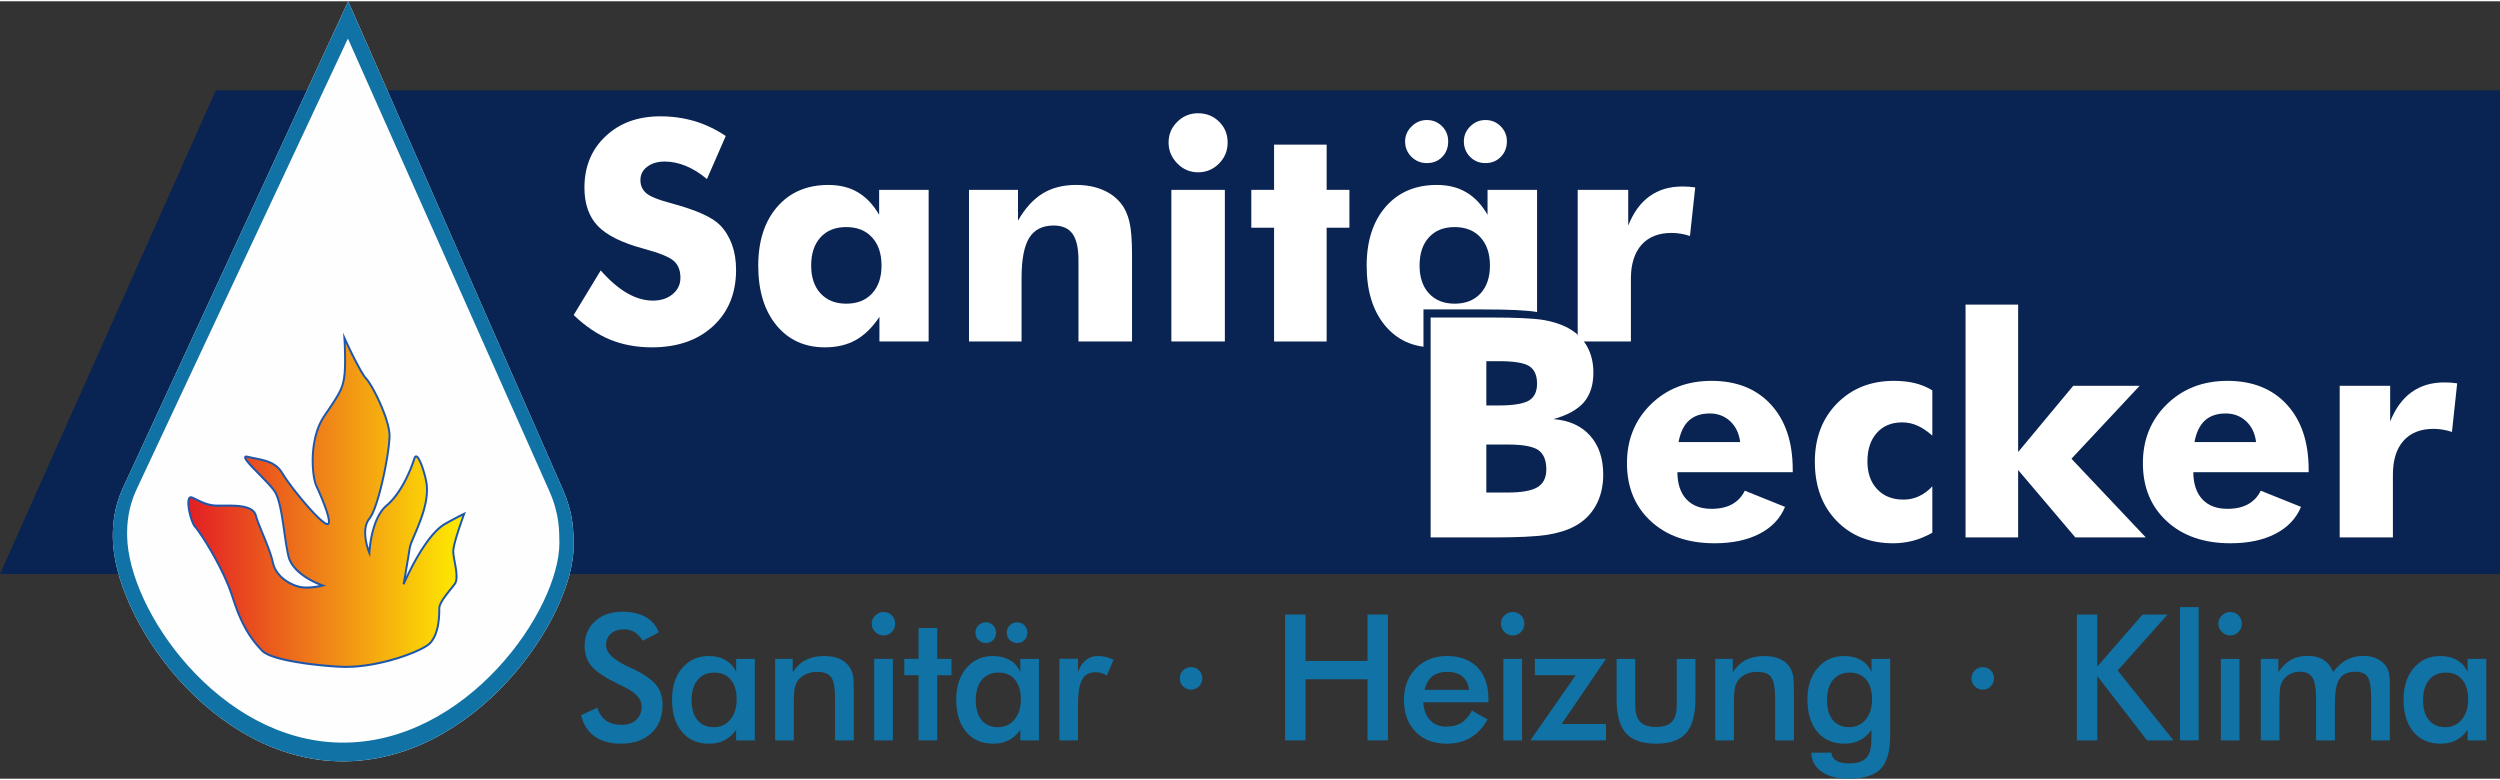
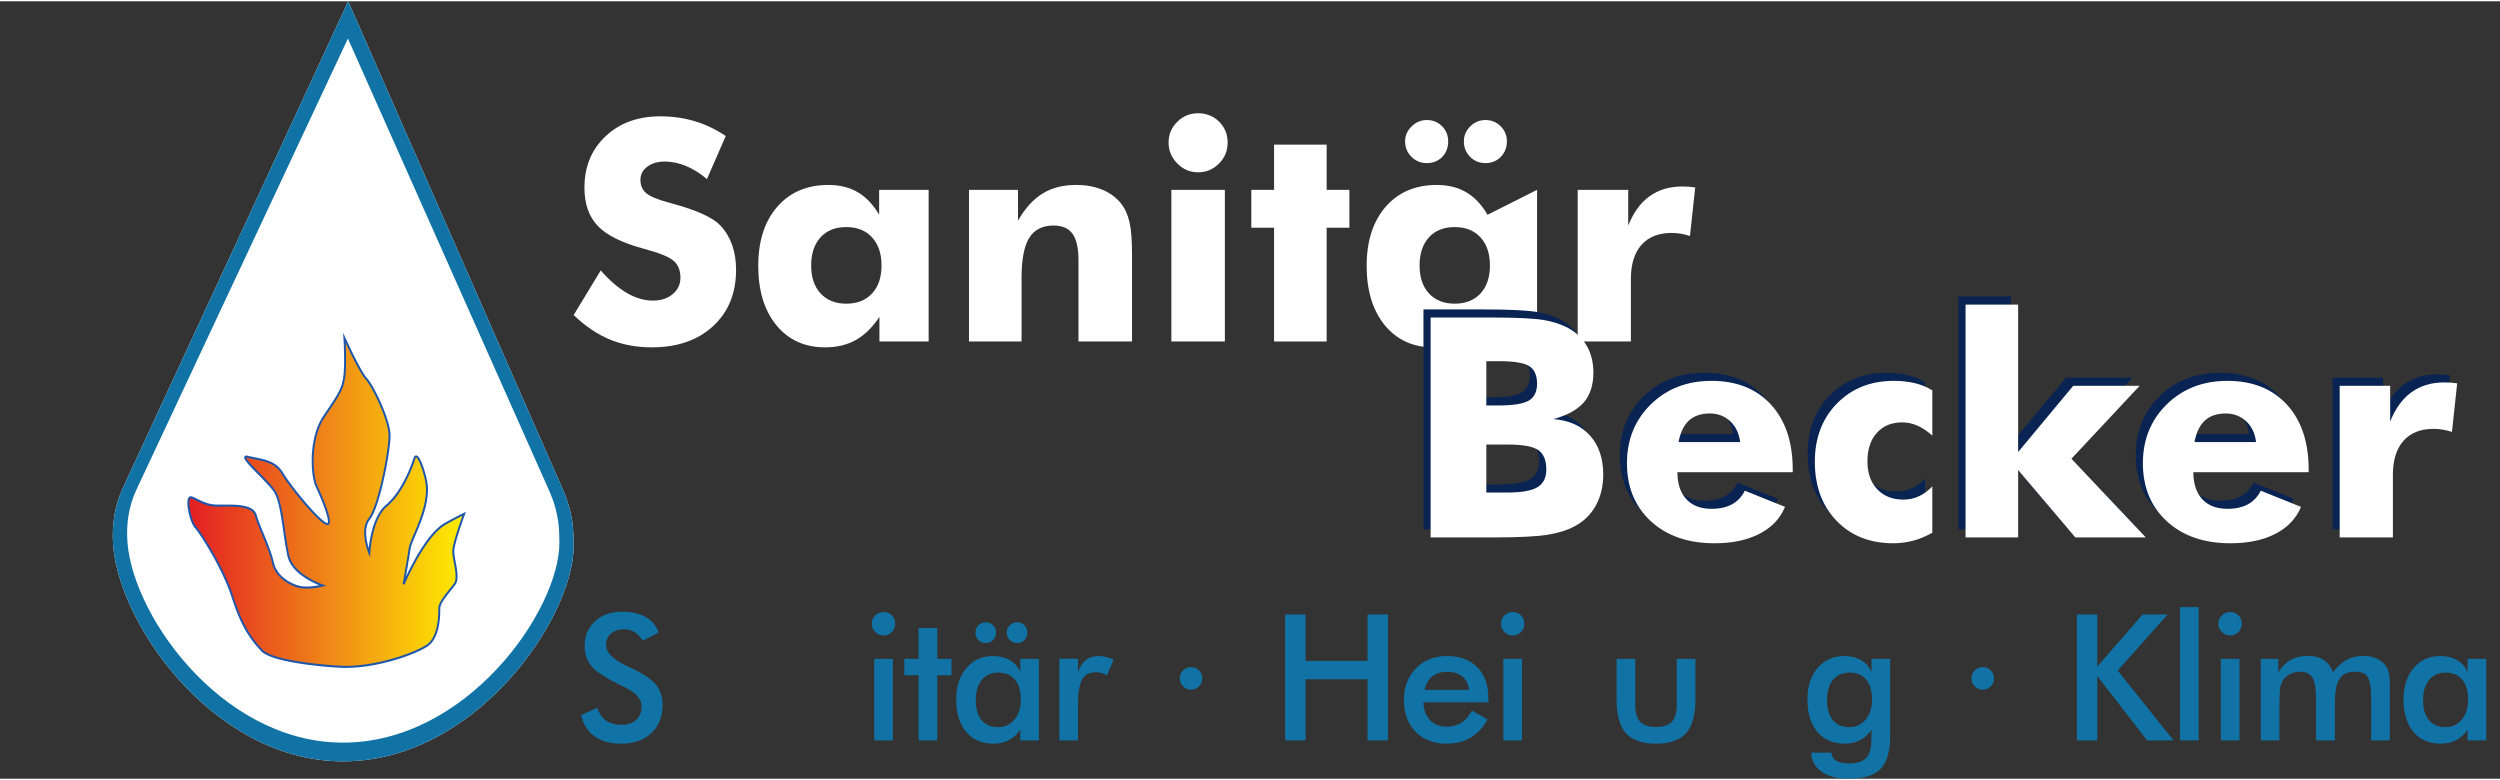
<svg xmlns="http://www.w3.org/2000/svg" xml:space="preserve" width="500px" height="156px" version="1.1" style="shape-rendering:geometricPrecision; text-rendering:geometricPrecision; image-rendering:optimizeQuality; fill-rule:evenodd; clip-rule:evenodd" viewBox="0 0 513.06 159.55">
  <rect x="0" y="0" width="513.06" height="159.55" fill="#333333" stroke="none" />
  <defs>
    <style type="text/css">
   
    .fil1 {fill:#FEFEFE}
    .fil0 {fill:#092352}
    .fil2 {fill:#1072A5}
    .fil7 {fill:#092352;fill-rule:nonzero}
    .fil5 {fill:#1072A5;fill-rule:nonzero}
    .fil4 {fill:#1D56AB;fill-rule:nonzero}
    .fil6 {fill:white;fill-rule:nonzero}
    .fil3 {fill:url(#id0);fill-rule:nonzero}
   
  </style>
    <linearGradient id="id0" gradientUnits="userSpaceOnUse" x1="38.65" y1="102.85" x2="95.25" y2="102.85">
      <stop offset="0" style="stop-opacity:1; stop-color:#E31E24" />
      <stop offset="0.51" style="stop-opacity:1; stop-color:#F08718" />
      <stop offset="1" style="stop-opacity:1; stop-color:#FFED00" />
    </linearGradient>
  </defs>
  <g id="Ebene_x0020_1">
    <g id="_2190984910624">
-       <polygon class="fil0" points="44.29,18.29 513.06,18.29 513.06,117.55 0,117.55 " />
      <path class="fil1" d="M71.46 0l-46.24 99.87c-1.87,4.04 -2.1,7.75 -2.07,10.29 0.23,16.48 20.1,45.45 46.73,45.82 27.54,0.38 47.85,-29.34 47.85,-44.24 -0.05,-2.64 0.11,-6.25 -2.27,-11.66l-44 -100.08z" />
      <path class="fil2" d="M71.46 0l-46.24 99.87c-1.87,4.04 -2.1,7.75 -2.07,10.29 0.23,16.48 20.1,45.45 46.73,45.82 27.54,0.38 47.85,-29.34 47.85,-44.24 -0.05,-2.64 0.11,-6.25 -2.27,-11.66l-44 -100.08zm-0.06 7.65l-43.37 92.51c-1.76,3.75 -1.98,7.18 -1.94,9.53 0.21,15.27 18.85,42.11 43.82,42.45 25.84,0.35 44.89,-27.18 44.89,-40.98 -0.05,-2.44 0.1,-5.79 -2.13,-10.8l-41.27 -92.71z" />
      <g>
        <path class="fil3" d="M71 136.6c-2.87,0 -14.99,-1 -17.22,-3.34 -2.24,-2.34 -4.16,-5.01 -6.07,-11.03 -1.91,-6.02 -6.69,-13.36 -7.65,-14.36 -0.97,-1.01 -2.25,-6.69 -0.65,-6.02 1.6,0.67 2.88,1.67 5.43,1.67 2.55,0 7.02,-0.34 7.66,2 0.64,2.35 2.87,6.69 3.51,9.69 0.64,3.01 3.82,4.68 5.74,5.02 1.92,0.33 4.47,-0.34 4.47,-0.34 0,0 -6.07,-2.01 -7.02,-6.01 -0.96,-4.01 -1.28,-11.03 -2.87,-13.37 -1.6,-2.34 -7.99,-7.69 -5.43,-7.02 2.56,0.67 5.43,0.68 7.02,3.35 1.6,2.67 7.02,9.36 8.94,10.36 1.91,1 -0.96,-5.69 -1.92,-7.69 -0.95,-2 -1.59,-9.68 1.6,-14.37 3.19,-4.68 3.83,-5.68 4.14,-8.35 0.32,-2.67 0,-7.69 0,-7.69 0,0 3.2,7.02 4.48,8.36 1.27,1.33 4.78,8.35 4.78,11.69 0,3.34 -2.23,14.69 -4.15,17.04 -1.92,2.34 0,7.02 0,7.02 0,0 0.32,-7.02 3.51,-9.69 3.19,-2.67 5.1,-7.69 5.74,-9.69 0.64,-2.01 2.42,3.68 2.56,5.68 0.35,5.08 -3.24,10.83 -3.51,12.7 -0.37,2.42 -1.26,7.43 -1.26,7.43 0,0 4.22,-10.04 8.6,-12.44 2.91,-1.6 3.82,-2.01 3.82,-2.01 0,0 -2.23,6.02 -2.23,7.69 0,1.67 1.28,5.35 0.32,6.68 -0.96,1.34 -3.19,3.67 -3.19,5.01 0,1.34 0.01,6.02 -2.55,7.69 -2.56,1.67 -10.02,4.32 -16.6,4.34z" />
        <path id="1" class="fil4" d="M53.63 133.41l0.29 -0.3 0 0 0.22 0.2 0.27 0.19 0.33 0.19 0.38 0.19 0.43 0.18 0.46 0.18 0.51 0.16 0.54 0.17 0.57 0.15 0.6 0.15 0.62 0.14 0.64 0.13 0.66 0.12 0.67 0.12 0.67 0.11 0.69 0.11 0.69 0.1 0.68 0.09 0.68 0.08 0.67 0.08 0.66 0.07 0.64 0.06 0.63 0.06 0.6 0.05 0.58 0.05 0.54 0.04 0.52 0.03 0.47 0.03 0.44 0.02 0.39 0.01 0.34 0.01 0.29 0.01 0 0.42 -0.3 0 -0.34 -0.01 -0.4 -0.01 -0.44 -0.03 -0.48 -0.02 -0.51 -0.04 -0.55 -0.03 -0.58 -0.05 -0.61 -0.05 -0.62 -0.06 -0.65 -0.07 -0.66 -0.07 -0.68 -0.08 -0.68 -0.08 -0.69 -0.09 -0.69 -0.1 -0.69 -0.11 -0.68 -0.11 -0.67 -0.12 -0.67 -0.12 -0.64 -0.14 -0.63 -0.14 -0.61 -0.15 -0.58 -0.15 -0.55 -0.17 -0.51 -0.17 -0.49 -0.18 -0.44 -0.19 -0.4 -0.2 -0.36 -0.2 -0.31 -0.22 -0.26 -0.24 0 0zm-6.11 -11.11l0.38 -0.14 0 0 0.18 0.56 0.18 0.53 0.18 0.51 0.18 0.5 0.18 0.48 0.18 0.46 0.18 0.45 0.18 0.43 0.18 0.41 0.18 0.4 0.18 0.39 0.18 0.37 0.18 0.36 0.19 0.34 0.18 0.34 0.19 0.32 0.18 0.31 0.19 0.31 0.19 0.29 0.19 0.28 0.19 0.28 0.19 0.27 0.19 0.26 0.19 0.25 0.2 0.25 0.19 0.24 0.2 0.23 0.2 0.24 0.2 0.22 0.21 0.23 0.2 0.22 0.21 0.22 -0.29 0.3 -0.21 -0.22 -0.2 -0.23 -0.21 -0.22 -0.21 -0.24 -0.2 -0.23 -0.2 -0.24 -0.2 -0.25 -0.2 -0.25 -0.2 -0.26 -0.2 -0.26 -0.19 -0.28 -0.19 -0.28 -0.2 -0.29 -0.19 -0.3 -0.19 -0.31 -0.19 -0.31 -0.19 -0.33 -0.18 -0.34 -0.19 -0.36 -0.19 -0.36 -0.18 -0.38 -0.19 -0.39 -0.18 -0.41 -0.18 -0.42 -0.19 -0.43 -0.18 -0.45 -0.18 -0.47 -0.18 -0.49 -0.18 -0.5 -0.18 -0.52 -0.18 -0.53 -0.18 -0.56 0 0zm-7.61 -14.28l0.29 -0.31 0 0 0.11 0.13 0.13 0.15 0.14 0.19 0.16 0.22 0.18 0.25 0.2 0.27 0.21 0.31 0.23 0.34 0.23 0.36 0.25 0.38 0.26 0.41 0.27 0.43 0.27 0.45 0.28 0.47 0.29 0.49 0.29 0.5 0.29 0.52 0.3 0.53 0.29 0.54 0.3 0.56 0.29 0.56 0.29 0.57 0.29 0.57 0.27 0.59 0.28 0.58 0.26 0.59 0.25 0.59 0.25 0.59 0.23 0.58 0.22 0.58 0.2 0.58 0.19 0.57 -0.38 0.14 -0.19 -0.56 -0.2 -0.57 -0.22 -0.58 -0.22 -0.58 -0.25 -0.58 -0.25 -0.58 -0.26 -0.58 -0.27 -0.58 -0.28 -0.58 -0.28 -0.57 -0.28 -0.57 -0.3 -0.56 -0.29 -0.55 -0.29 -0.54 -0.29 -0.52 -0.3 -0.52 -0.28 -0.5 -0.29 -0.48 -0.28 -0.47 -0.27 -0.45 -0.27 -0.42 -0.25 -0.41 -0.25 -0.38 -0.24 -0.36 -0.22 -0.33 -0.21 -0.3 -0.19 -0.28 -0.18 -0.24 -0.16 -0.22 -0.13 -0.18 -0.12 -0.14 -0.1 -0.1 0 0zm-0.42 -6.37l-0.15 0.4 0 0 -0.11 -0.04 -0.07 0 -0.06 0.01 -0.04 0.02 -0.04 0.05 -0.04 0.08 -0.05 0.1 -0.03 0.14 -0.02 0.16 -0.02 0.19 0 0.2 0 0.22 0.02 0.24 0.02 0.25 0.03 0.26 0.04 0.26 0.05 0.27 0.06 0.28 0.06 0.27 0.06 0.28 0.07 0.27 0.08 0.26 0.08 0.26 0.08 0.25 0.09 0.24 0.09 0.22 0.09 0.21 0.09 0.19 0.08 0.17 0.09 0.15 0.08 0.11 0.08 0.09 -0.29 0.31 -0.1 -0.13 -0.1 -0.15 -0.1 -0.16 -0.1 -0.19 -0.1 -0.21 -0.09 -0.22 -0.1 -0.23 -0.09 -0.25 -0.08 -0.26 -0.09 -0.27 -0.07 -0.27 -0.08 -0.28 -0.07 -0.29 -0.06 -0.28 -0.06 -0.28 -0.05 -0.29 -0.04 -0.27 -0.03 -0.27 -0.03 -0.26 -0.01 -0.26 -0.01 -0.24 0.01 -0.23 0.01 -0.21 0.03 -0.2 0.05 -0.18 0.06 -0.17 0.09 -0.14 0.12 -0.13 0.15 -0.08 0.16 -0.04 0.18 0.01 0.18 0.06 0 0zm5.35 1.65l0 0.43 0 0 -0.24 0 -0.23 -0.01 -0.23 -0.02 -0.22 -0.01 -0.21 -0.03 -0.21 -0.03 -0.2 -0.03 -0.2 -0.04 -0.19 -0.04 -0.18 -0.05 -0.19 -0.05 -0.17 -0.05 -0.18 -0.06 -0.16 -0.05 -0.17 -0.06 -0.16 -0.07 -0.16 -0.06 -0.16 -0.07 -0.15 -0.07 -0.15 -0.07 -0.15 -0.06 -0.15 -0.07 -0.14 -0.08 -0.15 -0.07 -0.14 -0.07 -0.15 -0.07 -0.14 -0.07 -0.14 -0.06 -0.15 -0.07 -0.14 -0.07 -0.15 -0.06 -0.14 -0.06 0.15 -0.4 0.15 0.06 0.15 0.07 0.15 0.07 0.14 0.07 0.15 0.07 0.14 0.07 0.15 0.07 0.14 0.07 0.15 0.07 0.14 0.07 0.15 0.07 0.14 0.06 0.15 0.07 0.15 0.07 0.15 0.06 0.15 0.06 0.16 0.06 0.16 0.06 0.16 0.06 0.16 0.05 0.17 0.05 0.17 0.05 0.18 0.04 0.18 0.04 0.19 0.04 0.19 0.03 0.2 0.03 0.2 0.02 0.21 0.02 0.22 0.01 0.22 0.01 0.23 0 0 0zm7.86 2.16l-0.39 0.12 0 0 -0.07 -0.19 -0.08 -0.17 -0.1 -0.16 -0.12 -0.15 -0.13 -0.14 -0.15 -0.13 -0.17 -0.12 -0.19 -0.11 -0.2 -0.1 -0.21 -0.09 -0.23 -0.08 -0.24 -0.08 -0.25 -0.06 -0.26 -0.06 -0.27 -0.05 -0.28 -0.04 -0.28 -0.03 -0.29 -0.03 -0.29 -0.03 -0.29 -0.01 -0.3 -0.02 -0.3 -0.01 -0.29 0 -0.3 -0.01 -0.29 0 -0.29 0 -0.28 0.01 -0.28 0 -0.27 0 -0.27 0.01 -0.25 0 -0.25 0 0 -0.43 0.24 0 0.26 0 0.26 0 0.27 -0.01 0.28 0 0.29 0 0.29 0 0.3 0 0.29 0 0.3 0.01 0.31 0.01 0.3 0.01 0.3 0.02 0.3 0.02 0.29 0.03 0.29 0.04 0.29 0.04 0.28 0.05 0.28 0.06 0.26 0.07 0.26 0.08 0.25 0.09 0.23 0.1 0.23 0.11 0.21 0.13 0.2 0.13 0.18 0.16 0.16 0.17 0.15 0.18 0.12 0.21 0.11 0.22 0.08 0.23 0 0zm3.51 9.71l-0.4 0.09 0 0 -0.06 -0.28 -0.07 -0.29 -0.08 -0.29 -0.09 -0.31 -0.1 -0.3 -0.1 -0.32 -0.11 -0.31 -0.11 -0.32 -0.12 -0.33 -0.12 -0.33 -0.12 -0.33 -0.13 -0.33 -0.13 -0.33 -0.13 -0.33 -0.14 -0.33 -0.13 -0.33 -0.14 -0.32 -0.13 -0.33 -0.13 -0.32 -0.13 -0.32 -0.13 -0.31 -0.13 -0.31 -0.12 -0.31 -0.12 -0.3 -0.11 -0.29 -0.11 -0.28 -0.1 -0.28 -0.1 -0.27 -0.09 -0.26 -0.08 -0.25 -0.08 -0.24 -0.06 -0.23 0.39 -0.12 0.06 0.22 0.07 0.24 0.08 0.24 0.09 0.25 0.09 0.27 0.1 0.27 0.11 0.28 0.12 0.29 0.11 0.3 0.12 0.3 0.13 0.31 0.13 0.31 0.13 0.32 0.13 0.32 0.14 0.33 0.13 0.32 0.14 0.33 0.13 0.34 0.13 0.33 0.13 0.33 0.13 0.34 0.13 0.33 0.12 0.33 0.12 0.33 0.11 0.32 0.11 0.32 0.11 0.32 0.09 0.32 0.09 0.3 0.09 0.31 0.07 0.3 0.07 0.29 0 0zm5.57 4.85l-0.06 0.42 0 0 -0.19 -0.04 -0.2 -0.04 -0.2 -0.05 -0.21 -0.06 -0.21 -0.07 -0.22 -0.08 -0.21 -0.08 -0.23 -0.1 -0.22 -0.1 -0.22 -0.1 -0.23 -0.12 -0.22 -0.13 -0.22 -0.13 -0.22 -0.14 -0.22 -0.15 -0.22 -0.15 -0.21 -0.17 -0.21 -0.17 -0.2 -0.18 -0.2 -0.19 -0.19 -0.2 -0.18 -0.21 -0.18 -0.21 -0.17 -0.22 -0.15 -0.24 -0.15 -0.24 -0.14 -0.24 -0.12 -0.26 -0.12 -0.27 -0.09 -0.27 -0.09 -0.28 -0.07 -0.29 0.4 -0.09 0.06 0.26 0.08 0.26 0.09 0.25 0.1 0.25 0.12 0.23 0.12 0.23 0.14 0.22 0.15 0.22 0.15 0.21 0.17 0.2 0.17 0.19 0.18 0.19 0.18 0.18 0.2 0.17 0.19 0.16 0.21 0.16 0.2 0.15 0.21 0.14 0.21 0.13 0.21 0.13 0.22 0.12 0.21 0.11 0.22 0.1 0.21 0.1 0.21 0.09 0.21 0.08 0.2 0.07 0.2 0.07 0.2 0.05 0.19 0.05 0.19 0.04 0.17 0.04 0 0zm4.38 0.08l0.12 -0.41 -0.01 0.41 -0.01 0 -0.02 0.01 -0.04 0.01 -0.05 0.01 -0.06 0.02 -0.08 0.01 -0.08 0.02 -0.1 0.02 -0.11 0.03 -0.11 0.02 -0.13 0.02 -0.13 0.03 -0.15 0.02 -0.15 0.03 -0.15 0.02 -0.17 0.03 -0.17 0.02 -0.17 0.02 -0.18 0.02 -0.18 0.02 -0.19 0.02 -0.19 0.01 -0.19 0.01 -0.2 0.01 -0.19 0 -0.2 0.01 -0.19 -0.01 -0.2 -0.01 -0.19 -0.01 -0.2 -0.02 -0.19 -0.02 -0.18 -0.03 0.06 -0.42 0.18 0.03 0.18 0.02 0.18 0.02 0.18 0.01 0.19 0.01 0.19 0 0.18 0 0.19 -0.01 0.19 0 0.18 -0.01 0.19 -0.02 0.18 -0.01 0.18 -0.02 0.17 -0.02 0.17 -0.02 0.17 -0.02 0.16 -0.03 0.15 -0.02 0.15 -0.03 0.14 -0.02 0.13 -0.03 0.12 -0.02 0.12 -0.02 0.1 -0.02 0.1 -0.03 0.08 -0.01 0.07 -0.02 0.06 -0.01 0.05 -0.02 0.03 0 0.03 -0.01 0 0 -0.01 0.41zm0.12 -0.41l0.69 0.23 -0.7 0.18 0.01 -0.41zm-7.28 -5.76l0.39 -0.11 0 0 0.1 0.36 0.13 0.34 0.15 0.33 0.18 0.32 0.19 0.32 0.22 0.3 0.23 0.29 0.25 0.28 0.27 0.27 0.27 0.26 0.29 0.24 0.29 0.24 0.3 0.23 0.3 0.21 0.31 0.2 0.3 0.19 0.3 0.18 0.3 0.17 0.29 0.16 0.28 0.15 0.27 0.13 0.26 0.12 0.24 0.11 0.22 0.1 0.21 0.09 0.19 0.07 0.16 0.07 0.14 0.05 0.11 0.04 0.08 0.03 0.05 0.02 0.01 0 -0.12 0.41 -0.02 -0.01 -0.05 -0.02 -0.09 -0.03 -0.11 -0.04 -0.14 -0.05 -0.17 -0.07 -0.19 -0.08 -0.21 -0.08 -0.23 -0.11 -0.25 -0.11 -0.26 -0.12 -0.28 -0.14 -0.28 -0.15 -0.3 -0.16 -0.31 -0.17 -0.3 -0.19 -0.32 -0.19 -0.31 -0.21 -0.31 -0.22 -0.31 -0.24 -0.3 -0.24 -0.3 -0.26 -0.29 -0.27 -0.28 -0.28 -0.26 -0.3 -0.25 -0.31 -0.23 -0.32 -0.21 -0.33 -0.19 -0.35 -0.16 -0.36 -0.14 -0.37 -0.11 -0.39 0 0zm-2.84 -13.29l0.33 -0.25 0 0 0.16 0.24 0.14 0.27 0.14 0.3 0.13 0.31 0.12 0.34 0.11 0.35 0.11 0.38 0.11 0.39 0.1 0.4 0.09 0.42 0.1 0.44 0.08 0.44 0.09 0.45 0.08 0.47 0.08 0.47 0.07 0.47 0.08 0.48 0.07 0.49 0.07 0.49 0.07 0.48 0.07 0.49 0.07 0.48 0.07 0.48 0.07 0.47 0.07 0.47 0.07 0.46 0.08 0.45 0.07 0.44 0.08 0.42 0.08 0.42 0.09 0.39 0.08 0.38 -0.39 0.11 -0.09 -0.39 -0.08 -0.4 -0.08 -0.42 -0.08 -0.43 -0.08 -0.45 -0.08 -0.45 -0.07 -0.46 -0.07 -0.47 -0.07 -0.48 -0.07 -0.48 -0.07 -0.48 -0.07 -0.48 -0.07 -0.49 -0.07 -0.49 -0.07 -0.48 -0.08 -0.48 -0.07 -0.47 -0.08 -0.47 -0.08 -0.46 -0.08 -0.45 -0.09 -0.44 -0.09 -0.42 -0.09 -0.41 -0.1 -0.4 -0.1 -0.38 -0.11 -0.36 -0.11 -0.35 -0.12 -0.32 -0.12 -0.29 -0.13 -0.28 -0.13 -0.24 -0.14 -0.22 0 0zm-5.21 -7.35l-0.1 0.41 0 0 -0.19 -0.04 -0.13 -0.01 -0.06 0.01 0.02 -0.02 0.01 -0.03 0.01 0.03 0.03 0.09 0.08 0.14 0.1 0.16 0.14 0.19 0.17 0.21 0.19 0.23 0.22 0.25 0.24 0.26 0.25 0.27 0.27 0.28 0.28 0.3 0.29 0.3 0.3 0.3 0.31 0.31 0.3 0.32 0.31 0.31 0.3 0.31 0.3 0.31 0.29 0.31 0.28 0.3 0.27 0.29 0.25 0.29 0.24 0.27 0.21 0.26 0.19 0.25 0.17 0.24 -0.33 0.25 -0.16 -0.22 -0.18 -0.24 -0.21 -0.26 -0.23 -0.26 -0.25 -0.28 -0.26 -0.29 -0.28 -0.3 -0.29 -0.3 -0.29 -0.31 -0.3 -0.31 -0.31 -0.32 -0.31 -0.31 -0.3 -0.31 -0.3 -0.31 -0.29 -0.3 -0.29 -0.29 -0.27 -0.29 -0.26 -0.28 -0.24 -0.26 -0.22 -0.25 -0.2 -0.24 -0.17 -0.22 -0.15 -0.21 -0.13 -0.19 -0.09 -0.17 -0.06 -0.17 -0.02 -0.19 0.08 -0.19 0.16 -0.12 0.18 -0.03 0.19 0.02 0.24 0.05 0 0zm7.14 3.44l-0.34 0.22 0 0 -0.15 -0.23 -0.15 -0.22 -0.16 -0.21 -0.17 -0.19 -0.17 -0.18 -0.18 -0.16 -0.18 -0.16 -0.19 -0.14 -0.2 -0.14 -0.2 -0.12 -0.2 -0.12 -0.21 -0.1 -0.22 -0.1 -0.21 -0.1 -0.22 -0.08 -0.23 -0.08 -0.23 -0.08 -0.23 -0.07 -0.23 -0.06 -0.24 -0.06 -0.24 -0.06 -0.24 -0.06 -0.24 -0.05 -0.25 -0.05 -0.24 -0.05 -0.25 -0.05 -0.24 -0.05 -0.25 -0.05 -0.25 -0.06 -0.24 -0.05 -0.25 -0.06 -0.24 -0.06 0.1 -0.41 0.24 0.06 0.24 0.05 0.24 0.06 0.24 0.05 0.24 0.05 0.25 0.05 0.25 0.05 0.24 0.05 0.25 0.05 0.24 0.06 0.25 0.05 0.24 0.06 0.24 0.07 0.25 0.06 0.24 0.07 0.23 0.08 0.24 0.08 0.23 0.1 0.23 0.09 0.23 0.11 0.22 0.11 0.22 0.13 0.22 0.13 0.21 0.15 0.2 0.15 0.2 0.17 0.2 0.18 0.18 0.2 0.18 0.21 0.18 0.22 0.16 0.23 0.16 0.26 0 0zm8.86 10.28l-0.18 0.38 0 0 -0.21 -0.12 -0.21 -0.15 -0.24 -0.18 -0.25 -0.2 -0.26 -0.23 -0.28 -0.25 -0.28 -0.28 -0.3 -0.29 -0.31 -0.32 -0.32 -0.33 -0.32 -0.35 -0.33 -0.36 -0.33 -0.37 -0.34 -0.38 -0.33 -0.4 -0.34 -0.39 -0.34 -0.41 -0.33 -0.4 -0.33 -0.41 -0.33 -0.41 -0.32 -0.4 -0.31 -0.4 -0.3 -0.4 -0.3 -0.38 -0.28 -0.38 -0.27 -0.37 -0.25 -0.35 -0.24 -0.34 -0.22 -0.33 -0.2 -0.3 -0.19 -0.29 -0.16 -0.27 0.34 -0.22 0.16 0.25 0.18 0.28 0.2 0.31 0.22 0.31 0.23 0.34 0.26 0.35 0.26 0.37 0.28 0.37 0.29 0.39 0.3 0.39 0.31 0.4 0.32 0.4 0.32 0.4 0.33 0.41 0.34 0.4 0.33 0.4 0.34 0.4 0.33 0.39 0.34 0.38 0.33 0.37 0.32 0.36 0.32 0.34 0.31 0.33 0.31 0.31 0.29 0.29 0.28 0.27 0.27 0.25 0.26 0.22 0.23 0.19 0.22 0.17 0.2 0.14 0.18 0.1 0 0zm-2.19 -7.4l0.37 -0.19 -0.01 -0.01 0.1 0.21 0.11 0.23 0.11 0.25 0.12 0.27 0.13 0.29 0.13 0.3 0.14 0.32 0.14 0.33 0.14 0.34 0.14 0.35 0.14 0.35 0.14 0.36 0.14 0.35 0.13 0.36 0.12 0.35 0.12 0.34 0.11 0.34 0.1 0.32 0.09 0.31 0.07 0.3 0.07 0.28 0.04 0.27 0.04 0.24 0.01 0.22 0 0.21 -0.03 0.19 -0.06 0.17 -0.12 0.14 -0.16 0.09 -0.18 0.02 -0.19 -0.04 -0.19 -0.08 0.18 -0.38 0.13 0.06 0.1 0.02 0.04 -0.01 0.01 -0.01 0.02 -0.02 0.03 -0.07 0.02 -0.12 0 -0.15 -0.02 -0.19 -0.02 -0.22 -0.05 -0.25 -0.06 -0.26 -0.07 -0.29 -0.09 -0.3 -0.1 -0.32 -0.1 -0.33 -0.12 -0.34 -0.12 -0.34 -0.13 -0.35 -0.13 -0.35 -0.14 -0.35 -0.14 -0.35 -0.14 -0.35 -0.14 -0.34 -0.14 -0.32 -0.13 -0.32 -0.14 -0.31 -0.12 -0.28 -0.12 -0.27 -0.12 -0.25 -0.1 -0.22 -0.1 -0.2 0 0zm1.61 -14.59l0.33 0.25 0 0 -0.28 0.44 -0.26 0.45 -0.24 0.47 -0.22 0.48 -0.2 0.5 -0.18 0.5 -0.17 0.51 -0.15 0.52 -0.13 0.52 -0.11 0.53 -0.1 0.53 -0.08 0.53 -0.07 0.53 -0.05 0.52 -0.04 0.53 -0.03 0.51 -0.02 0.51 0 0.5 0 0.48 0.02 0.48 0.03 0.46 0.03 0.44 0.04 0.43 0.05 0.41 0.06 0.39 0.06 0.36 0.07 0.34 0.07 0.32 0.08 0.28 0.08 0.26 0.08 0.22 0.09 0.2 -0.37 0.19 -0.09 -0.22 -0.09 -0.25 -0.09 -0.27 -0.08 -0.31 -0.07 -0.32 -0.08 -0.36 -0.06 -0.37 -0.06 -0.4 -0.05 -0.42 -0.04 -0.44 -0.04 -0.45 -0.02 -0.47 -0.02 -0.49 -0.01 -0.49 0.01 -0.51 0.01 -0.52 0.03 -0.52 0.05 -0.54 0.05 -0.53 0.07 -0.54 0.09 -0.54 0.1 -0.55 0.11 -0.54 0.13 -0.54 0.16 -0.53 0.16 -0.53 0.19 -0.52 0.21 -0.5 0.23 -0.5 0.25 -0.49 0.27 -0.47 0.29 -0.46 0 0zm4.11 -8.26l0.41 0.05 0 0 -0.04 0.25 -0.03 0.24 -0.04 0.24 -0.04 0.22 -0.04 0.22 -0.05 0.22 -0.05 0.21 -0.06 0.21 -0.06 0.21 -0.07 0.21 -0.07 0.21 -0.08 0.2 -0.09 0.21 -0.09 0.22 -0.1 0.21 -0.11 0.22 -0.12 0.23 -0.13 0.23 -0.13 0.24 -0.15 0.25 -0.16 0.26 -0.16 0.27 -0.18 0.28 -0.19 0.29 -0.19 0.3 -0.22 0.32 -0.22 0.34 -0.24 0.35 -0.24 0.37 -0.27 0.39 -0.28 0.41 -0.29 0.43 -0.33 -0.25 0.3 -0.43 0.27 -0.41 0.27 -0.38 0.24 -0.37 0.24 -0.35 0.22 -0.34 0.21 -0.32 0.2 -0.3 0.19 -0.29 0.17 -0.28 0.16 -0.26 0.16 -0.26 0.14 -0.24 0.13 -0.23 0.13 -0.23 0.11 -0.22 0.11 -0.21 0.09 -0.21 0.09 -0.2 0.09 -0.2 0.07 -0.2 0.07 -0.2 0.07 -0.19 0.06 -0.2 0.05 -0.2 0.05 -0.2 0.05 -0.21 0.04 -0.21 0.04 -0.22 0.03 -0.22 0.03 -0.24 0.03 -0.24 0 0zm0.39 -7.75l-0.37 0.18 0.39 -0.1 0 0.01 0 0.04 0 0.07 0.01 0.1 0.01 0.12 0 0.14 0.01 0.16 0.01 0.18 0.01 0.21 0.01 0.22 0.01 0.23 0.01 0.25 0.01 0.26 0.01 0.28 0.01 0.28 0.01 0.3 0 0.3 0.01 0.31 0 0.31 0.01 0.32 0 0.32 0 0.32 0 0.32 -0.01 0.32 -0.01 0.32 0 0.31 -0.02 0.31 -0.01 0.3 -0.02 0.3 -0.02 0.28 -0.03 0.27 -0.02 0.26 -0.41 -0.05 0.03 -0.25 0.03 -0.27 0.02 -0.27 0.01 -0.29 0.02 -0.3 0.01 -0.3 0.01 -0.31 0.01 -0.31 0 -0.32 0 -0.32 0 -0.32 0 -0.32 0 -0.31 -0.01 -0.31 0 -0.31 -0.01 -0.3 -0.01 -0.3 0 -0.28 -0.01 -0.27 -0.01 -0.26 -0.01 -0.25 -0.01 -0.24 -0.01 -0.21 -0.01 -0.2 -0.01 -0.19 -0.01 -0.16 -0.01 -0.14 0 -0.12 -0.01 -0.09 0 -0.07 -0.01 -0.04 0 -0.02 0.39 -0.1zm-0.39 0.1l-0.07 -1.1 0.46 1 -0.39 0.1zm4.82 8.19l-0.29 0.31 0 0 -0.13 -0.16 -0.14 -0.18 -0.15 -0.2 -0.16 -0.24 -0.16 -0.25 -0.17 -0.28 -0.18 -0.29 -0.17 -0.31 -0.19 -0.33 -0.18 -0.34 -0.19 -0.35 -0.19 -0.35 -0.18 -0.36 -0.19 -0.37 -0.19 -0.36 -0.18 -0.36 -0.18 -0.36 -0.17 -0.36 -0.17 -0.34 -0.16 -0.33 -0.15 -0.32 -0.15 -0.31 -0.13 -0.28 -0.13 -0.27 -0.11 -0.24 -0.1 -0.22 -0.09 -0.19 -0.08 -0.16 -0.06 -0.13 -0.04 -0.1 -0.03 -0.06 -0.01 -0.02 0.37 -0.18 0.01 0.02 0.02 0.06 0.05 0.09 0.06 0.13 0.07 0.16 0.09 0.19 0.1 0.22 0.12 0.24 0.12 0.27 0.14 0.28 0.14 0.31 0.15 0.31 0.16 0.34 0.17 0.34 0.17 0.35 0.18 0.36 0.18 0.36 0.19 0.36 0.18 0.36 0.19 0.36 0.18 0.35 0.19 0.35 0.18 0.33 0.18 0.33 0.18 0.3 0.17 0.29 0.17 0.27 0.15 0.25 0.15 0.22 0.14 0.2 0.13 0.16 0.12 0.13 0 0zm4.84 11.85l-0.4 0 0 0 -0.01 -0.31 -0.03 -0.33 -0.05 -0.35 -0.06 -0.37 -0.08 -0.39 -0.1 -0.4 -0.11 -0.41 -0.12 -0.42 -0.14 -0.43 -0.14 -0.44 -0.16 -0.44 -0.17 -0.45 -0.17 -0.44 -0.18 -0.45 -0.19 -0.44 -0.19 -0.44 -0.19 -0.43 -0.2 -0.43 -0.2 -0.41 -0.2 -0.41 -0.2 -0.39 -0.2 -0.38 -0.19 -0.36 -0.19 -0.34 -0.19 -0.33 -0.18 -0.3 -0.17 -0.28 -0.17 -0.25 -0.15 -0.23 -0.15 -0.2 -0.13 -0.16 -0.12 -0.13 0.29 -0.31 0.13 0.16 0.15 0.18 0.15 0.21 0.16 0.23 0.17 0.26 0.18 0.29 0.19 0.31 0.19 0.33 0.19 0.35 0.2 0.36 0.2 0.39 0.2 0.39 0.2 0.41 0.2 0.42 0.2 0.43 0.2 0.44 0.19 0.45 0.19 0.44 0.18 0.45 0.18 0.46 0.17 0.45 0.16 0.44 0.15 0.45 0.13 0.44 0.13 0.43 0.11 0.42 0.1 0.41 0.09 0.4 0.06 0.39 0.05 0.37 0.03 0.35 0.01 0.34 0 0zm-4.19 17.18l-0.31 -0.28 0 0 0.17 -0.23 0.17 -0.28 0.18 -0.33 0.18 -0.38 0.18 -0.42 0.18 -0.46 0.18 -0.49 0.18 -0.52 0.18 -0.55 0.17 -0.58 0.18 -0.6 0.16 -0.62 0.17 -0.63 0.16 -0.65 0.16 -0.65 0.15 -0.67 0.15 -0.66 0.14 -0.66 0.13 -0.67 0.13 -0.65 0.11 -0.65 0.12 -0.63 0.1 -0.61 0.09 -0.6 0.09 -0.58 0.07 -0.55 0.07 -0.52 0.05 -0.49 0.04 -0.45 0.03 -0.42 0.02 -0.37 0.01 -0.33 0.4 0 0 0.34 -0.02 0.39 -0.04 0.43 -0.04 0.46 -0.05 0.49 -0.07 0.53 -0.07 0.56 -0.09 0.58 -0.09 0.6 -0.11 0.62 -0.11 0.63 -0.12 0.65 -0.12 0.66 -0.14 0.67 -0.14 0.66 -0.15 0.67 -0.15 0.67 -0.16 0.66 -0.16 0.65 -0.17 0.64 -0.17 0.62 -0.17 0.6 -0.18 0.59 -0.18 0.56 -0.18 0.53 -0.18 0.5 -0.19 0.47 -0.18 0.43 -0.19 0.4 -0.19 0.35 -0.19 0.31 -0.19 0.26 0 0zm-0.36 6.87l0.41 0.02 -0.39 0.07 -0.01 -0.01 -0.01 -0.04 -0.03 -0.07 -0.03 -0.09 -0.04 -0.11 -0.05 -0.14 -0.05 -0.15 -0.06 -0.17 -0.06 -0.19 -0.06 -0.21 -0.06 -0.22 -0.06 -0.23 -0.06 -0.25 -0.05 -0.25 -0.06 -0.27 -0.05 -0.28 -0.04 -0.28 -0.03 -0.29 -0.03 -0.29 -0.02 -0.3 -0.01 -0.3 0 -0.3 0.01 -0.3 0.03 -0.3 0.05 -0.3 0.05 -0.29 0.08 -0.29 0.09 -0.28 0.12 -0.28 0.13 -0.26 0.16 -0.26 0.18 -0.24 0.31 0.28 -0.16 0.21 -0.14 0.22 -0.12 0.24 -0.1 0.24 -0.08 0.26 -0.07 0.26 -0.06 0.27 -0.04 0.27 -0.02 0.28 -0.01 0.28 -0.01 0.29 0.01 0.28 0.02 0.28 0.03 0.28 0.03 0.28 0.04 0.27 0.05 0.27 0.05 0.26 0.06 0.24 0.05 0.24 0.06 0.23 0.06 0.21 0.06 0.2 0.06 0.18 0.05 0.17 0.05 0.15 0.04 0.13 0.04 0.11 0.04 0.08 0.02 0.07 0.02 0.03 0 0.01 -0.39 0.08zm0.41 0.02l-0.05 0.92 -0.34 -0.85 0.39 -0.07zm3.18 -9.87l0.25 0.33 0 0 -0.28 0.26 -0.27 0.27 -0.25 0.3 -0.23 0.32 -0.22 0.33 -0.21 0.35 -0.2 0.37 -0.18 0.37 -0.17 0.39 -0.16 0.39 -0.14 0.4 -0.14 0.4 -0.12 0.4 -0.11 0.4 -0.11 0.39 -0.09 0.4 -0.09 0.38 -0.07 0.37 -0.07 0.36 -0.06 0.35 -0.05 0.34 -0.04 0.31 -0.04 0.29 -0.04 0.28 -0.02 0.24 -0.02 0.22 -0.02 0.2 -0.01 0.16 -0.01 0.13 -0.01 0.09 0 0.06 0 0.02 -0.41 -0.02 0 -0.02 0.01 -0.06 0 -0.1 0.01 -0.13 0.02 -0.17 0.01 -0.2 0.03 -0.22 0.02 -0.26 0.04 -0.27 0.03 -0.3 0.05 -0.32 0.05 -0.34 0.06 -0.35 0.07 -0.37 0.08 -0.38 0.08 -0.39 0.1 -0.4 0.11 -0.41 0.11 -0.41 0.13 -0.41 0.14 -0.41 0.15 -0.41 0.16 -0.41 0.18 -0.39 0.19 -0.39 0.2 -0.38 0.22 -0.37 0.23 -0.36 0.25 -0.33 0.27 -0.32 0.28 -0.3 0.31 -0.27 0 0zm5.67 -9.59l0.38 0.13 0 0 -0.06 0.2 -0.07 0.22 -0.08 0.23 -0.09 0.24 -0.09 0.26 -0.1 0.27 -0.11 0.29 -0.12 0.29 -0.12 0.31 -0.14 0.31 -0.13 0.32 -0.15 0.33 -0.16 0.33 -0.16 0.34 -0.17 0.35 -0.17 0.34 -0.19 0.35 -0.19 0.35 -0.2 0.35 -0.21 0.35 -0.21 0.35 -0.23 0.34 -0.23 0.34 -0.23 0.34 -0.25 0.33 -0.25 0.32 -0.27 0.32 -0.27 0.3 -0.27 0.3 -0.29 0.29 -0.29 0.27 -0.3 0.26 -0.25 -0.33 0.29 -0.25 0.28 -0.27 0.27 -0.27 0.27 -0.29 0.26 -0.3 0.26 -0.31 0.24 -0.31 0.24 -0.32 0.24 -0.33 0.22 -0.33 0.22 -0.34 0.21 -0.34 0.2 -0.34 0.2 -0.34 0.19 -0.35 0.18 -0.34 0.18 -0.34 0.16 -0.34 0.16 -0.33 0.15 -0.33 0.15 -0.33 0.14 -0.31 0.13 -0.31 0.12 -0.3 0.11 -0.29 0.11 -0.28 0.1 -0.27 0.09 -0.26 0.09 -0.24 0.08 -0.23 0.07 -0.21 0.06 -0.19 0 0zm2.95 5.74l-0.4 0.03 0 0 -0.02 -0.19 -0.02 -0.21 -0.04 -0.23 -0.04 -0.25 -0.05 -0.26 -0.06 -0.27 -0.06 -0.28 -0.07 -0.29 -0.08 -0.29 -0.08 -0.3 -0.08 -0.29 -0.09 -0.3 -0.1 -0.29 -0.09 -0.29 -0.1 -0.28 -0.1 -0.26 -0.1 -0.26 -0.1 -0.24 -0.1 -0.23 -0.1 -0.2 -0.1 -0.19 -0.1 -0.16 -0.09 -0.13 -0.08 -0.1 -0.08 -0.07 -0.05 -0.04 -0.03 -0.01 -0.01 0 -0.01 0.01 -0.03 0.03 -0.05 0.09 -0.06 0.14 -0.38 -0.13 0.07 -0.19 0.09 -0.16 0.12 -0.12 0.14 -0.08 0.17 -0.01 0.15 0.04 0.13 0.09 0.12 0.11 0.11 0.14 0.11 0.15 0.11 0.19 0.1 0.2 0.11 0.22 0.11 0.23 0.1 0.25 0.11 0.27 0.1 0.27 0.1 0.29 0.1 0.29 0.09 0.3 0.09 0.3 0.09 0.3 0.08 0.3 0.08 0.3 0.07 0.3 0.06 0.28 0.06 0.28 0.06 0.27 0.04 0.25 0.04 0.25 0.02 0.22 0.02 0.21 0 0zm-3.51 12.74l-0.4 -0.07 0 0 0.03 -0.2 0.06 -0.22 0.07 -0.24 0.09 -0.25 0.1 -0.27 0.12 -0.29 0.12 -0.31 0.14 -0.33 0.14 -0.33 0.15 -0.36 0.16 -0.37 0.16 -0.38 0.16 -0.39 0.17 -0.4 0.16 -0.42 0.17 -0.43 0.16 -0.43 0.16 -0.44 0.16 -0.45 0.15 -0.46 0.14 -0.46 0.14 -0.47 0.12 -0.47 0.12 -0.47 0.1 -0.48 0.09 -0.48 0.07 -0.48 0.06 -0.47 0.04 -0.48 0.02 -0.47 0 -0.48 -0.02 -0.46 0.4 -0.03 0.02 0.48 0 0.5 -0.02 0.49 -0.04 0.49 -0.06 0.49 -0.07 0.5 -0.09 0.49 -0.11 0.48 -0.11 0.49 -0.13 0.48 -0.14 0.48 -0.14 0.47 -0.16 0.46 -0.16 0.46 -0.16 0.44 -0.17 0.44 -0.16 0.43 -0.17 0.42 -0.17 0.41 -0.16 0.4 -0.17 0.38 -0.15 0.37 -0.15 0.35 -0.14 0.34 -0.14 0.32 -0.12 0.3 -0.11 0.28 -0.1 0.27 -0.08 0.24 -0.07 0.22 -0.05 0.2 -0.03 0.17 0 0zm-1.65 7.31l0.37 0.17 -0.38 -0.12 0 -0.02 0.01 -0.04 0.01 -0.07 0.02 -0.09 0.02 -0.12 0.02 -0.14 0.03 -0.16 0.04 -0.18 0.03 -0.2 0.04 -0.22 0.04 -0.23 0.04 -0.24 0.05 -0.26 0.04 -0.27 0.05 -0.28 0.05 -0.29 0.05 -0.29 0.05 -0.3 0.06 -0.31 0.05 -0.3 0.05 -0.31 0.05 -0.31 0.06 -0.31 0.05 -0.31 0.05 -0.3 0.05 -0.29 0.04 -0.29 0.05 -0.28 0.04 -0.27 0.04 -0.26 0.04 -0.25 0.04 -0.24 0.4 0.07 -0.04 0.24 -0.04 0.24 -0.04 0.27 -0.04 0.27 -0.05 0.28 -0.05 0.29 -0.04 0.3 -0.05 0.3 -0.06 0.3 -0.05 0.31 -0.05 0.31 -0.05 0.31 -0.05 0.31 -0.06 0.3 -0.05 0.3 -0.05 0.3 -0.05 0.29 -0.05 0.28 -0.04 0.27 -0.05 0.25 -0.04 0.25 -0.04 0.23 -0.04 0.22 -0.04 0.2 -0.03 0.18 -0.03 0.16 -0.02 0.14 -0.02 0.12 -0.02 0.09 -0.01 0.07 -0.01 0.04 0 0.02 -0.39 -0.13zm8.69 -12.54l0.19 0.38 0 0 -0.4 0.24 -0.39 0.28 -0.4 0.32 -0.39 0.35 -0.4 0.39 -0.38 0.41 -0.39 0.45 -0.38 0.46 -0.37 0.48 -0.36 0.5 -0.36 0.52 -0.35 0.52 -0.34 0.53 -0.33 0.53 -0.31 0.53 -0.31 0.53 -0.29 0.52 -0.28 0.51 -0.27 0.5 -0.25 0.48 -0.23 0.46 -0.22 0.43 -0.2 0.42 -0.18 0.38 -0.17 0.35 -0.14 0.31 -0.12 0.27 -0.11 0.23 -0.08 0.19 -0.06 0.13 -0.03 0.09 -0.02 0.02 -0.37 -0.17 0.02 -0.03 0.03 -0.08 0.06 -0.14 0.09 -0.19 0.1 -0.23 0.12 -0.28 0.15 -0.31 0.17 -0.35 0.18 -0.39 0.2 -0.41 0.22 -0.44 0.24 -0.47 0.25 -0.48 0.27 -0.5 0.28 -0.52 0.29 -0.52 0.31 -0.53 0.32 -0.54 0.33 -0.54 0.35 -0.53 0.35 -0.53 0.36 -0.52 0.37 -0.51 0.38 -0.49 0.39 -0.48 0.39 -0.45 0.4 -0.43 0.41 -0.4 0.41 -0.37 0.41 -0.33 0.42 -0.3 0.42 -0.25 0 0zm4.11 -1.75l-0.37 -0.15 0.26 0.27 0 0 -0.01 0.01 -0.01 0 -0.02 0.01 -0.02 0.01 -0.04 0.02 -0.03 0.02 -0.05 0.02 -0.05 0.03 -0.06 0.03 -0.07 0.03 -0.07 0.04 -0.08 0.04 -0.1 0.04 -0.09 0.05 -0.11 0.06 -0.11 0.05 -0.13 0.07 -0.13 0.07 -0.14 0.07 -0.15 0.08 -0.17 0.08 -0.17 0.09 -0.18 0.1 -0.19 0.1 -0.2 0.11 -0.21 0.11 -0.22 0.12 -0.23 0.13 -0.25 0.13 -0.25 0.14 -0.27 0.15 -0.19 -0.38 0.27 -0.15 0.26 -0.14 0.24 -0.13 0.23 -0.13 0.23 -0.12 0.21 -0.11 0.2 -0.11 0.19 -0.1 0.18 -0.1 0.17 -0.09 0.16 -0.08 0.16 -0.08 0.14 -0.07 0.13 -0.07 0.13 -0.07 0.11 -0.06 0.11 -0.05 0.1 -0.05 0.09 -0.05 0.08 -0.04 0.08 -0.04 0.07 -0.03 0.06 -0.03 0.05 -0.03 0.05 -0.02 0.04 -0.02 0.03 -0.01 0.03 -0.02 0.02 -0.01 0.01 0 0.01 -0.01 0 0 0.27 0.27zm-0.27 -0.27l0.45 -0.2 -0.18 0.47 -0.27 -0.27zm-1.95 7.89l-0.4 0 0 0 0.01 -0.19 0.01 -0.2 0.04 -0.23 0.04 -0.24 0.05 -0.25 0.06 -0.27 0.07 -0.29 0.07 -0.3 0.09 -0.3 0.08 -0.32 0.1 -0.32 0.09 -0.33 0.1 -0.32 0.11 -0.33 0.1 -0.33 0.11 -0.32 0.1 -0.32 0.1 -0.32 0.11 -0.3 0.1 -0.29 0.09 -0.28 0.1 -0.27 0.08 -0.25 0.09 -0.23 0.07 -0.21 0.07 -0.19 0.06 -0.17 0.05 -0.14 0.04 -0.11 0.03 -0.08 0.02 -0.05 0.01 -0.02 0.37 0.15 0 0.02 -0.02 0.05 -0.03 0.08 -0.04 0.12 -0.05 0.13 -0.06 0.17 -0.07 0.19 -0.08 0.21 -0.08 0.23 -0.08 0.25 -0.1 0.26 -0.09 0.28 -0.1 0.29 -0.1 0.31 -0.11 0.31 -0.1 0.31 -0.11 0.33 -0.1 0.32 -0.1 0.33 -0.1 0.32 -0.1 0.33 -0.09 0.31 -0.08 0.31 -0.09 0.31 -0.07 0.29 -0.07 0.28 -0.06 0.26 -0.04 0.25 -0.04 0.22 -0.03 0.21 -0.02 0.18 -0.01 0.16 0 0zm0.28 6.81l-0.32 -0.26 0 0 0.07 -0.11 0.06 -0.12 0.05 -0.14 0.05 -0.15 0.03 -0.17 0.03 -0.17 0.01 -0.19 0.01 -0.2 0 -0.2 0 -0.22 -0.01 -0.22 -0.02 -0.22 -0.03 -0.23 -0.02 -0.24 -0.04 -0.23 -0.03 -0.24 -0.04 -0.24 -0.04 -0.25 -0.04 -0.24 -0.04 -0.24 -0.05 -0.24 -0.04 -0.23 -0.04 -0.24 -0.04 -0.22 -0.04 -0.23 -0.04 -0.22 -0.03 -0.21 -0.03 -0.2 -0.02 -0.2 -0.02 -0.19 -0.01 -0.18 0 -0.17 0.4 0 0.01 0.15 0.01 0.16 0.01 0.18 0.02 0.19 0.03 0.2 0.03 0.2 0.04 0.22 0.03 0.22 0.04 0.23 0.05 0.23 0.04 0.23 0.04 0.24 0.05 0.24 0.04 0.25 0.04 0.24 0.04 0.25 0.04 0.24 0.03 0.25 0.03 0.24 0.02 0.24 0.02 0.23 0.01 0.24 0.01 0.22 0 0.22 -0.01 0.22 -0.02 0.21 -0.03 0.2 -0.04 0.19 -0.06 0.19 -0.06 0.17 -0.08 0.17 -0.1 0.15 0 0zm-3.15 4.88l-0.4 0 0 0 0.01 -0.15 0.02 -0.15 0.03 -0.16 0.05 -0.15 0.05 -0.16 0.07 -0.16 0.07 -0.17 0.09 -0.16 0.09 -0.17 0.1 -0.17 0.1 -0.17 0.11 -0.17 0.12 -0.17 0.12 -0.18 0.12 -0.17 0.13 -0.17 0.13 -0.18 0.13 -0.17 0.13 -0.17 0.13 -0.17 0.14 -0.17 0.13 -0.17 0.13 -0.17 0.13 -0.16 0.13 -0.16 0.13 -0.15 0.12 -0.15 0.11 -0.15 0.11 -0.14 0.11 -0.14 0.1 -0.13 0.09 -0.13 0.32 0.26 -0.09 0.13 -0.11 0.14 -0.1 0.14 -0.12 0.14 -0.11 0.15 -0.12 0.15 -0.13 0.16 -0.13 0.16 -0.13 0.16 -0.13 0.16 -0.13 0.17 -0.13 0.17 -0.14 0.17 -0.13 0.17 -0.13 0.17 -0.12 0.17 -0.13 0.17 -0.12 0.17 -0.11 0.16 -0.12 0.17 -0.1 0.17 -0.1 0.16 -0.09 0.16 -0.09 0.15 -0.07 0.16 -0.07 0.15 -0.06 0.14 -0.05 0.14 -0.04 0.13 -0.02 0.12 -0.02 0.11 -0.01 0.11 0 0zm-2.64 7.87l-0.22 -0.36 0 0 0.22 -0.16 0.21 -0.17 0.19 -0.19 0.18 -0.2 0.17 -0.21 0.16 -0.23 0.14 -0.24 0.14 -0.24 0.12 -0.26 0.12 -0.26 0.1 -0.27 0.1 -0.28 0.09 -0.28 0.07 -0.28 0.07 -0.28 0.07 -0.29 0.05 -0.28 0.05 -0.28 0.04 -0.28 0.04 -0.28 0.03 -0.27 0.02 -0.26 0.02 -0.26 0.02 -0.24 0.01 -0.24 0.01 -0.23 0.01 -0.21 0 -0.2 0.01 -0.18 0 -0.17 0 -0.16 0 -0.13 0.4 0 0 0.14 0 0.15 0 0.17 0 0.19 -0.01 0.2 0 0.22 -0.01 0.23 -0.02 0.24 -0.01 0.26 -0.02 0.26 -0.03 0.27 -0.03 0.28 -0.04 0.28 -0.04 0.29 -0.05 0.29 -0.06 0.29 -0.06 0.3 -0.07 0.3 -0.09 0.29 -0.09 0.29 -0.1 0.29 -0.11 0.29 -0.12 0.28 -0.13 0.27 -0.15 0.27 -0.16 0.25 -0.17 0.25 -0.18 0.23 -0.2 0.23 -0.22 0.2 -0.23 0.19 -0.24 0.18 0 0zm-16.71 4.37l0 -0.42 0 0 0.62 -0.01 0.62 -0.03 0.62 -0.03 0.62 -0.06 0.63 -0.06 0.62 -0.08 0.63 -0.08 0.62 -0.1 0.62 -0.11 0.61 -0.12 0.61 -0.12 0.61 -0.14 0.59 -0.14 0.59 -0.15 0.58 -0.16 0.56 -0.16 0.56 -0.16 0.54 -0.17 0.53 -0.18 0.51 -0.17 0.5 -0.18 0.48 -0.18 0.46 -0.18 0.45 -0.18 0.42 -0.18 0.4 -0.18 0.38 -0.18 0.35 -0.17 0.33 -0.17 0.31 -0.17 0.27 -0.16 0.25 -0.15 0.22 0.36 -0.26 0.16 -0.29 0.17 -0.31 0.17 -0.34 0.18 -0.36 0.17 -0.39 0.18 -0.41 0.18 -0.42 0.19 -0.45 0.18 -0.47 0.18 -0.49 0.18 -0.5 0.18 -0.52 0.18 -0.53 0.18 -0.55 0.17 -0.56 0.16 -0.57 0.17 -0.58 0.15 -0.6 0.15 -0.6 0.15 -0.61 0.13 -0.61 0.13 -0.62 0.12 -0.63 0.11 -0.63 0.1 -0.63 0.09 -0.63 0.07 -0.63 0.07 -0.64 0.05 -0.63 0.04 -0.62 0.02 -0.63 0.01 0 0zm0 0l0 0 0 0 0 0z" />
      </g>
    </g>
    <path class="fil5" d="M119.26 146.51l3.34 -1.55c0.32,1.15 0.91,2.03 1.75,2.63 0.85,0.61 1.93,0.91 3.25,0.91 1.25,0 2.24,-0.35 2.98,-1.04 0.73,-0.7 1.1,-1.62 1.1,-2.78 0,-1.52 -1.26,-2.88 -3.78,-4.06 -0.35,-0.18 -0.63,-0.31 -0.81,-0.39 -2.85,-1.39 -4.75,-2.64 -5.69,-3.77 -0.95,-1.12 -1.42,-2.5 -1.42,-4.12 0,-2.1 0.71,-3.81 2.14,-5.11 1.43,-1.31 3.31,-1.96 5.62,-1.96 1.91,0 3.5,0.37 4.79,1.1 1.28,0.74 2.16,1.79 2.66,3.16l-3.28 1.7c-0.52,-0.81 -1.08,-1.41 -1.7,-1.78 -0.62,-0.38 -1.33,-0.57 -2.13,-0.57 -1.13,0 -2.03,0.3 -2.7,0.89 -0.66,0.58 -1,1.37 -1,2.36 0,1.55 1.47,3 4.39,4.34 0.22,0.11 0.4,0.19 0.53,0.25 2.55,1.18 4.3,2.33 5.25,3.45 0.96,1.12 1.43,2.52 1.43,4.2 0,2.45 -0.77,4.39 -2.31,5.83 -1.54,1.44 -3.63,2.16 -6.25,2.16 -2.2,0 -4,-0.5 -5.41,-1.51 -1.4,-1.01 -2.32,-2.46 -2.75,-4.34z" />
-     <path id="1" class="fil5" d="M154.9 151.68l-3.83 0 0 -2.16c-0.68,0.95 -1.48,1.67 -2.39,2.14 -0.92,0.47 -1.96,0.7 -3.14,0.7 -2.36,0 -4.22,-0.8 -5.58,-2.42 -1.36,-1.62 -2.04,-3.83 -2.04,-6.64 0,-2.67 0.69,-4.83 2.08,-6.46 1.39,-1.65 3.21,-2.47 5.44,-2.47 1.37,0 2.53,0.29 3.5,0.86 0.97,0.56 1.68,1.38 2.13,2.45l0 -2.73 3.83 0 0 16.73zm-3.72 -8.42c0,-1.73 -0.41,-3.08 -1.21,-4.04 -0.81,-0.97 -1.94,-1.45 -3.38,-1.45 -1.45,0 -2.59,0.5 -3.41,1.49 -0.84,1 -1.25,2.38 -1.25,4.14 0,1.78 0.4,3.15 1.2,4.12 0.8,0.97 1.93,1.45 3.39,1.45 1.38,0 2.5,-0.53 3.36,-1.57 0.86,-1.05 1.3,-2.43 1.3,-4.14z" />
-     <path id="2" class="fil5" d="M159.08 151.68l0 -16.73 3.6 0 0 2.75c0.77,-1.16 1.66,-2 2.7,-2.53 1.04,-0.53 2.29,-0.8 3.78,-0.8 1.25,0 2.31,0.2 3.19,0.59 0.87,0.4 1.56,0.98 2.05,1.76 0.29,0.46 0.51,0.99 0.64,1.61 0.12,0.61 0.19,1.68 0.19,3.21l0 10.14 -3.86 0 0 -8.59c0,-2.2 -0.27,-3.66 -0.81,-4.38 -0.53,-0.72 -1.48,-1.09 -2.85,-1.09 -0.89,0 -1.69,0.17 -2.39,0.5 -0.7,0.33 -1.25,0.79 -1.65,1.39 -0.28,0.4 -0.48,0.91 -0.59,1.55 -0.11,0.62 -0.17,1.62 -0.17,3l0 7.62 -3.83 0z" />
    <path id="3" class="fil5" d="M178.9 127.73c0,-0.65 0.24,-1.21 0.72,-1.68 0.48,-0.47 1.04,-0.71 1.7,-0.71 0.68,0 1.26,0.23 1.71,0.68 0.45,0.45 0.68,1.03 0.68,1.71 0,0.68 -0.23,1.25 -0.69,1.72 -0.46,0.46 -1.03,0.7 -1.7,0.7 -0.66,0 -1.22,-0.24 -1.7,-0.72 -0.48,-0.48 -0.72,-1.04 -0.72,-1.7zm0.51 23.95l0 -16.73 3.83 0 0 16.73 -3.83 0z" />
    <polygon id="4" class="fil5" points="188.51,151.68 188.51,138.31 185.59,138.31 185.59,134.95 188.51,134.95 188.51,128.63 192.34,128.63 192.34,134.95 195.27,134.95 195.27,138.31 192.34,138.31 192.34,151.68 " />
    <path id="5" class="fil5" d="M213.22 151.68l-3.83 0 0 -2.16c-0.68,0.95 -1.48,1.67 -2.39,2.14 -0.91,0.47 -1.96,0.7 -3.14,0.7 -2.36,0 -4.22,-0.8 -5.58,-2.42 -1.36,-1.62 -2.04,-3.83 -2.04,-6.64 0,-2.67 0.69,-4.83 2.09,-6.46 1.39,-1.65 3.2,-2.47 5.43,-2.47 1.37,0 2.54,0.29 3.51,0.86 0.97,0.56 1.68,1.38 2.12,2.45l0 -2.73 3.83 0 0 16.73zm-3.72 -8.42c0,-1.73 -0.4,-3.08 -1.21,-4.04 -0.81,-0.97 -1.93,-1.45 -3.38,-1.45 -1.45,0 -2.59,0.5 -3.41,1.49 -0.83,1 -1.25,2.38 -1.25,4.14 0,1.78 0.4,3.15 1.2,4.12 0.8,0.97 1.93,1.45 3.39,1.45 1.38,0 2.5,-0.53 3.36,-1.57 0.87,-1.05 1.3,-2.43 1.3,-4.14zm-2.89 -13.72c0,-0.56 0.21,-1.06 0.63,-1.48 0.42,-0.41 0.92,-0.62 1.5,-0.62 0.57,0 1.07,0.2 1.48,0.61 0.41,0.4 0.62,0.9 0.62,1.49 0,0.62 -0.2,1.14 -0.59,1.55 -0.39,0.41 -0.9,0.61 -1.51,0.61 -0.6,0 -1.1,-0.2 -1.52,-0.62 -0.41,-0.41 -0.61,-0.93 -0.61,-1.54zm-6.43 0c0,-0.56 0.21,-1.06 0.63,-1.48 0.42,-0.41 0.92,-0.62 1.5,-0.62 0.57,0 1.07,0.2 1.48,0.61 0.41,0.4 0.62,0.9 0.62,1.49 0,0.62 -0.2,1.14 -0.59,1.55 -0.4,0.41 -0.9,0.61 -1.51,0.61 -0.6,0 -1.1,-0.2 -1.52,-0.62 -0.41,-0.41 -0.61,-0.93 -0.61,-1.54z" />
    <path id="6" class="fil5" d="M221.23 137.62c0.42,-1.1 0.96,-1.92 1.64,-2.45 0.68,-0.53 1.51,-0.8 2.52,-0.8 0.54,0 1.07,0.07 1.59,0.2 0.53,0.12 1.05,0.32 1.55,0.56l-1.38 3.25c-0.33,-0.23 -0.68,-0.41 -1.06,-0.51 -0.39,-0.12 -0.82,-0.17 -1.29,-0.17 -1.27,0 -2.18,0.5 -2.73,1.52 -0.56,1.02 -0.84,2.73 -0.84,5.12l0 7.34 -3.82 0 0 -16.76 3.82 0 0 2.7z" />
    <path id="7" class="fil5" d="M242.12 138.96c0,-0.65 0.22,-1.19 0.66,-1.64 0.46,-0.45 1,-0.67 1.65,-0.67 0.65,0 1.21,0.22 1.65,0.67 0.44,0.45 0.66,0.99 0.66,1.64 0,0.63 -0.22,1.18 -0.67,1.63 -0.45,0.45 -0.99,0.68 -1.64,0.68 -0.64,0 -1.18,-0.23 -1.63,-0.68 -0.46,-0.45 -0.68,-1 -0.68,-1.63z" />
    <polygon id="8" class="fil5" points="263.74,151.68 263.74,125.85 267.93,125.85 267.93,135.38 280.65,135.38 280.65,125.85 284.84,125.85 284.84,151.68 280.65,151.68 280.65,139.14 267.93,139.14 267.93,151.68 " />
    <path id="9" class="fil5" d="M305.46 143.87l-13.37 0c0.1,1.57 0.56,2.79 1.4,3.67 0.83,0.88 1.95,1.32 3.34,1.32 1.23,0 2.26,-0.26 3.08,-0.78 0.82,-0.51 1.54,-1.35 2.16,-2.51l3.21 1.8c-0.94,1.69 -2.1,2.93 -3.49,3.76 -1.39,0.82 -3.02,1.23 -4.88,1.23 -2.69,0 -4.82,-0.81 -6.41,-2.45 -1.58,-1.63 -2.38,-3.81 -2.38,-6.54 0,-2.63 0.82,-4.78 2.46,-6.47 1.64,-1.68 3.75,-2.53 6.33,-2.53 2.69,0 4.79,0.77 6.29,2.32 1.51,1.53 2.26,3.69 2.26,6.46l0 0.72zm-3.97 -2.56c-0.15,-1.2 -0.61,-2.11 -1.38,-2.74 -0.76,-0.63 -1.81,-0.95 -3.13,-0.95 -1.26,0 -2.27,0.31 -3.04,0.92 -0.76,0.61 -1.29,1.54 -1.6,2.77l9.15 0z" />
    <path id="10" class="fil5" d="M308.03 127.73c0,-0.65 0.24,-1.21 0.71,-1.68 0.48,-0.47 1.04,-0.71 1.71,-0.71 0.68,0 1.25,0.23 1.7,0.68 0.45,0.45 0.68,1.03 0.68,1.71 0,0.68 -0.23,1.25 -0.69,1.72 -0.46,0.46 -1.03,0.7 -1.69,0.7 -0.67,0 -1.23,-0.24 -1.71,-0.72 -0.47,-0.48 -0.71,-1.04 -0.71,-1.7zm0.5 23.95l0 -16.73 3.83 0 0 16.73 -3.83 0z" />
-     <polygon id="11" class="fil5" points="329.59,151.68 314.06,151.68 323.37,138.31 314.99,138.31 314.99,134.95 329.59,134.95 320.48,148.32 329.59,148.32 " />
    <path id="12" class="fil5" d="M335.59 134.95l0 9.43c0,1.62 0.34,2.79 1,3.49 0.67,0.71 1.76,1.06 3.26,1.06 1.51,0 2.59,-0.35 3.26,-1.06 0.67,-0.7 1,-1.87 1,-3.49l0 -9.43 3.83 0 0 8.28c0,3.2 -0.64,5.52 -1.92,6.97 -1.28,1.44 -3.33,2.16 -6.13,2.16 -2.86,0 -4.93,-0.71 -6.21,-2.15 -1.28,-1.43 -1.92,-3.76 -1.92,-6.98l0 -8.28 3.83 0z" />
-     <path id="13" class="fil5" d="M352.01 151.68l0 -16.73 3.6 0 0 2.75c0.77,-1.16 1.66,-2 2.7,-2.53 1.04,-0.53 2.29,-0.8 3.78,-0.8 1.25,0 2.31,0.2 3.19,0.59 0.87,0.4 1.56,0.98 2.05,1.76 0.29,0.46 0.51,0.99 0.64,1.61 0.12,0.61 0.19,1.68 0.19,3.21l0 10.14 -3.86 0 0 -8.59c0,-2.2 -0.27,-3.66 -0.81,-4.38 -0.53,-0.72 -1.48,-1.09 -2.85,-1.09 -0.89,0 -1.69,0.17 -2.39,0.5 -0.7,0.33 -1.25,0.79 -1.65,1.39 -0.28,0.4 -0.48,0.91 -0.59,1.55 -0.11,0.62 -0.17,1.62 -0.17,3l0 7.62 -3.83 0z" />
    <path id="14" class="fil5" d="M384.19 143.26c0,-1.73 -0.41,-3.08 -1.21,-4.04 -0.81,-0.97 -1.93,-1.45 -3.38,-1.45 -1.45,0 -2.59,0.5 -3.41,1.49 -0.83,1 -1.25,2.38 -1.25,4.14 0,1.78 0.4,3.15 1.2,4.12 0.8,0.97 1.93,1.45 3.39,1.45 1.38,0 2.5,-0.53 3.36,-1.57 0.86,-1.05 1.3,-2.43 1.3,-4.14zm3.72 7.38c0,3.27 -0.65,5.57 -1.96,6.91 -1.3,1.33 -3.51,2 -6.6,2 -2.31,0 -4.15,-0.48 -5.52,-1.46 -1.38,-0.97 -2.08,-2.26 -2.11,-3.88l4.12 -0.02c0.06,0.72 0.39,1.27 1,1.65 0.62,0.38 1.48,0.57 2.58,0.57 1.64,0 2.81,-0.36 3.53,-1.08 0.72,-0.71 1.08,-1.92 1.09,-3.6l0.04 -2.21c-0.68,0.95 -1.48,1.67 -2.39,2.14 -0.92,0.47 -1.96,0.7 -3.14,0.7 -2.36,0 -4.22,-0.8 -5.58,-2.42 -1.36,-1.62 -2.04,-3.83 -2.04,-6.64 0,-2.67 0.69,-4.83 2.08,-6.46 1.39,-1.65 3.21,-2.47 5.44,-2.47 1.37,0 2.53,0.29 3.5,0.86 0.97,0.56 1.68,1.38 2.13,2.45l0 -2.73 3.83 0 0 15.69z" />
    <path id="15" class="fil5" d="M404.59 138.96c0,-0.65 0.23,-1.19 0.67,-1.64 0.45,-0.45 1,-0.67 1.64,-0.67 0.66,0 1.22,0.22 1.65,0.67 0.44,0.45 0.67,0.99 0.67,1.64 0,0.63 -0.23,1.18 -0.67,1.63 -0.45,0.45 -0.99,0.68 -1.65,0.68 -0.63,0 -1.18,-0.23 -1.63,-0.68 -0.45,-0.45 -0.68,-1 -0.68,-1.63z" />
    <polygon id="16" class="fil5" points="426.22,151.68 426.22,125.85 430.41,125.85 430.41,136.54 439.7,125.85 444.84,125.85 434.6,137.34 446.05,151.68 440.63,151.68 430.41,138.48 430.41,151.68 " />
    <polygon id="17" class="fil5" points="447.39,151.68 447.39,124.33 451.22,124.33 451.22,151.68 " />
    <path id="18" class="fil5" d="M455.26 127.73c0,-0.65 0.24,-1.21 0.72,-1.68 0.48,-0.47 1.04,-0.71 1.7,-0.71 0.68,0 1.26,0.23 1.71,0.68 0.45,0.45 0.68,1.03 0.68,1.71 0,0.68 -0.23,1.25 -0.69,1.72 -0.46,0.46 -1.03,0.7 -1.7,0.7 -0.66,0 -1.22,-0.24 -1.7,-0.72 -0.48,-0.48 -0.72,-1.04 -0.72,-1.7zm0.51 23.95l0 -16.73 3.83 0 0 16.73 -3.83 0z" />
    <path id="19" class="fil5" d="M467.8 151.68l-3.83 0 0 -16.73 3.6 0 0 2.75c0.76,-1.17 1.63,-2.03 2.6,-2.56 0.97,-0.54 2.11,-0.8 3.43,-0.8 1.31,0 2.39,0.27 3.25,0.82 0.86,0.54 1.51,1.38 1.96,2.5 0.88,-1.16 1.82,-2 2.81,-2.53 1,-0.53 2.13,-0.79 3.4,-0.79 1.1,0 2.06,0.2 2.89,0.61 0.82,0.4 1.46,0.99 1.92,1.77 0.22,0.36 0.37,0.8 0.47,1.31 0.1,0.5 0.15,1.23 0.15,2.17l0 1.34 0 10.14 -3.83 0 0 -8.59c0,-2.24 -0.24,-3.73 -0.72,-4.44 -0.47,-0.71 -1.32,-1.06 -2.54,-1.06 -1.51,0 -2.58,0.48 -3.22,1.44 -0.64,0.95 -0.96,2.63 -0.96,5.03l0 7.62 -3.87 0 0 -8.59c0,-2.07 -0.24,-3.5 -0.74,-4.3 -0.5,-0.8 -1.37,-1.2 -2.59,-1.2 -0.75,0 -1.44,0.17 -2.06,0.51 -0.63,0.34 -1.12,0.81 -1.49,1.41 -0.23,0.39 -0.4,0.87 -0.49,1.43 -0.09,0.56 -0.14,1.6 -0.14,3.12l0 7.62z" />
    <path id="20" class="fil5" d="M510.24 151.68l-3.83 0 0 -2.16c-0.68,0.95 -1.48,1.67 -2.39,2.14 -0.91,0.47 -1.96,0.7 -3.14,0.7 -2.36,0 -4.22,-0.8 -5.58,-2.42 -1.36,-1.62 -2.04,-3.83 -2.04,-6.64 0,-2.67 0.69,-4.83 2.08,-6.46 1.4,-1.65 3.21,-2.47 5.44,-2.47 1.37,0 2.54,0.29 3.51,0.86 0.96,0.56 1.68,1.38 2.12,2.45l0 -2.73 3.83 0 0 16.73zm-3.72 -8.42c0,-1.73 -0.4,-3.08 -1.21,-4.04 -0.81,-0.97 -1.93,-1.45 -3.38,-1.45 -1.45,0 -2.59,0.5 -3.41,1.49 -0.83,1 -1.25,2.38 -1.25,4.14 0,1.78 0.4,3.15 1.2,4.12 0.8,0.97 1.93,1.45 3.39,1.45 1.38,0 2.5,-0.53 3.36,-1.57 0.87,-1.05 1.3,-2.43 1.3,-4.14z" />
    <path class="fil6" d="M123.28 55.24c1.83,2.07 3.63,3.62 5.41,4.65 1.77,1.02 3.54,1.54 5.31,1.54 1.64,0 3,-0.45 4.05,-1.33 1.06,-0.88 1.59,-2 1.59,-3.36 0,-1.49 -0.45,-2.65 -1.37,-3.46 -0.92,-0.81 -2.98,-1.65 -6.2,-2.51 -4.42,-1.19 -7.55,-2.75 -9.38,-4.65 -1.83,-1.92 -2.75,-4.54 -2.75,-7.86 0,-4.32 1.44,-7.84 4.34,-10.56 2.88,-2.73 6.64,-4.09 11.23,-4.09 2.5,0 4.85,0.34 7.08,1 2.23,0.68 4.35,1.69 6.35,3.04l-3.86 8.84c-1.4,-1.19 -2.83,-2.08 -4.31,-2.69 -1.46,-0.6 -2.91,-0.91 -4.35,-0.91 -1.47,0 -2.67,0.36 -3.6,1.07 -0.93,0.7 -1.39,1.62 -1.39,2.72 0,1.13 0.4,2.03 1.21,2.72 0.81,0.67 2.38,1.32 4.69,1.93l0.56 0.16c5.02,1.36 8.32,2.84 9.9,4.47 1.07,1.11 1.88,2.44 2.44,3.99 0.56,1.56 0.83,3.27 0.83,5.16 0,4.79 -1.56,8.64 -4.71,11.55 -3.15,2.91 -7.34,4.36 -12.58,4.36 -3.15,0 -6.01,-0.54 -8.6,-1.6 -2.58,-1.07 -5.06,-2.74 -7.44,-5.03l5.55 -9.15z" />
    <path id="1" class="fil6" d="M180.91 54.23c0,-2.43 -0.64,-4.35 -1.94,-5.77 -1.29,-1.42 -3.06,-2.12 -5.3,-2.12 -2.24,0 -4,0.7 -5.28,2.11 -1.28,1.4 -1.92,3.34 -1.92,5.78 0,2.42 0.64,4.33 1.93,5.73 1.3,1.4 3.05,2.1 5.27,2.1 2.24,0 4.01,-0.7 5.3,-2.1 1.3,-1.4 1.94,-3.31 1.94,-5.73zm9.67 -15.53l0 31.12 -10.1 0 0 -5.05c-1.44,2.16 -3.05,3.74 -4.85,4.75 -1.8,1 -3.91,1.5 -6.33,1.5 -4.16,0 -7.47,-1.51 -9.97,-4.54 -2.48,-3.03 -3.72,-7.11 -3.72,-12.2 0,-5.08 1.3,-9.11 3.9,-12.11 2.6,-2.98 6.09,-4.48 10.49,-4.48 2.35,0 4.37,0.51 6.06,1.51 1.69,1 3.15,2.53 4.36,4.61l0 -5.11 10.16 0z" />
    <path id="2" class="fil6" d="M198.86 69.82l0 -31.12 10.06 0 0 6.31c1.45,-2.53 3.13,-4.38 5.05,-5.56 1.9,-1.17 4.2,-1.76 6.86,-1.76 2.02,0 3.81,0.33 5.37,0.97 1.57,0.65 2.85,1.58 3.83,2.8 0.83,1.04 1.41,2.32 1.76,3.82 0.35,1.5 0.53,3.74 0.53,6.72l0 17.82 -10.99 0 0 -16.67c0,-2.5 -0.41,-4.3 -1.22,-5.43 -0.81,-1.13 -2.1,-1.7 -3.89,-1.7 -2.28,0 -3.95,0.85 -5,2.53 -1.04,1.68 -1.57,4.42 -1.57,8.21l0 13.06 -10.79 0z" />
    <path id="3" class="fil6" d="M239.82 28.98c0,-1.66 0.59,-3.07 1.78,-4.24 1.17,-1.17 2.59,-1.76 4.27,-1.76 1.72,0 3.16,0.58 4.32,1.73 1.17,1.15 1.75,2.57 1.75,4.27 0,1.7 -0.59,3.15 -1.78,4.33 -1.18,1.19 -2.61,1.79 -4.29,1.79 -1.66,0 -3.08,-0.61 -4.26,-1.82 -1.19,-1.21 -1.79,-2.64 -1.79,-4.3zm0.57 40.84l0 -31.12 10.98 0 0 31.12 -10.98 0z" />
    <polygon id="4" class="fil6" points="261.47,69.82 261.47,46.47 256.8,46.47 256.8,38.7 261.47,38.7 261.47,29.42 272.26,29.42 272.26,38.7 276.93,38.7 276.93,46.47 272.26,46.47 272.26,69.82 " />
-     <path id="5" class="fil6" d="M305.77 54.23c0,-2.43 -0.64,-4.35 -1.93,-5.77 -1.3,-1.42 -3.07,-2.12 -5.31,-2.12 -2.24,0 -3.99,0.7 -5.28,2.11 -1.28,1.4 -1.92,3.34 -1.92,5.78 0,2.42 0.64,4.33 1.93,5.73 1.3,1.4 3.05,2.1 5.27,2.1 2.24,0 4.01,-0.7 5.31,-2.1 1.29,-1.4 1.93,-3.31 1.93,-5.73zm9.67 -15.53l0 31.12 -10.1 0 0 -5.05c-1.44,2.16 -3.05,3.74 -4.85,4.75 -1.8,1 -3.91,1.5 -6.33,1.5 -4.16,0 -7.47,-1.51 -9.97,-4.54 -2.48,-3.03 -3.72,-7.11 -3.72,-12.2 0,-5.08 1.3,-9.11 3.9,-12.11 2.6,-2.98 6.09,-4.48 10.49,-4.48 2.35,0 4.37,0.51 6.06,1.51 1.7,1 3.15,2.53 4.36,4.61l0 -5.11 10.16 0zm-15.02 -9.95c0,-1.18 0.43,-2.2 1.3,-3.07 0.88,-0.88 1.92,-1.31 3.14,-1.31 1.21,0 2.24,0.42 3.1,1.27 0.86,0.86 1.29,1.89 1.29,3.11 0,1.27 -0.42,2.33 -1.26,3.19 -0.84,0.85 -1.88,1.27 -3.13,1.27 -1.27,0 -2.32,-0.43 -3.17,-1.29 -0.85,-0.87 -1.27,-1.92 -1.27,-3.17zm-12.06 0c0,-1.18 0.44,-2.2 1.34,-3.07 0.89,-0.88 1.93,-1.31 3.12,-1.31 1.23,0 2.27,0.42 3.12,1.27 0.84,0.86 1.26,1.89 1.26,3.11 0,1.29 -0.41,2.36 -1.23,3.2 -0.82,0.84 -1.88,1.26 -3.15,1.26 -1.23,0 -2.28,-0.43 -3.16,-1.29 -0.87,-0.87 -1.3,-1.92 -1.3,-3.17z" />
+     <path id="5" class="fil6" d="M305.77 54.23c0,-2.43 -0.64,-4.35 -1.93,-5.77 -1.3,-1.42 -3.07,-2.12 -5.31,-2.12 -2.24,0 -3.99,0.7 -5.28,2.11 -1.28,1.4 -1.92,3.34 -1.92,5.78 0,2.42 0.64,4.33 1.93,5.73 1.3,1.4 3.05,2.1 5.27,2.1 2.24,0 4.01,-0.7 5.31,-2.1 1.29,-1.4 1.93,-3.31 1.93,-5.73zm9.67 -15.53l0 31.12 -10.1 0 0 -5.05c-1.44,2.16 -3.05,3.74 -4.85,4.75 -1.8,1 -3.91,1.5 -6.33,1.5 -4.16,0 -7.47,-1.51 -9.97,-4.54 -2.48,-3.03 -3.72,-7.11 -3.72,-12.2 0,-5.08 1.3,-9.11 3.9,-12.11 2.6,-2.98 6.09,-4.48 10.49,-4.48 2.35,0 4.37,0.51 6.06,1.51 1.7,1 3.15,2.53 4.36,4.61zm-15.02 -9.95c0,-1.18 0.43,-2.2 1.3,-3.07 0.88,-0.88 1.92,-1.31 3.14,-1.31 1.21,0 2.24,0.42 3.1,1.27 0.86,0.86 1.29,1.89 1.29,3.11 0,1.27 -0.42,2.33 -1.26,3.19 -0.84,0.85 -1.88,1.27 -3.13,1.27 -1.27,0 -2.32,-0.43 -3.17,-1.29 -0.85,-0.87 -1.27,-1.92 -1.27,-3.17zm-12.06 0c0,-1.18 0.44,-2.2 1.34,-3.07 0.89,-0.88 1.93,-1.31 3.12,-1.31 1.23,0 2.27,0.42 3.12,1.27 0.84,0.86 1.26,1.89 1.26,3.11 0,1.29 -0.41,2.36 -1.23,3.2 -0.82,0.84 -1.88,1.26 -3.15,1.26 -1.23,0 -2.28,-0.43 -3.16,-1.29 -0.87,-0.87 -1.3,-1.92 -1.3,-3.17z" />
    <path id="6" class="fil6" d="M323.78 69.82l0 -31.12 10.37 0 0 7.33c1.07,-2.68 2.52,-4.68 4.37,-6.01 1.86,-1.34 4.1,-2.01 6.73,-2.01 0.43,0 0.87,0.01 1.31,0.04 0.44,0.03 0.89,0.08 1.34,0.15l-1.08 9.97c-0.65,-0.22 -1.3,-0.38 -1.93,-0.48 -0.64,-0.1 -1.25,-0.15 -1.85,-0.15 -2.66,0 -4.72,0.82 -6.17,2.45 -1.44,1.63 -2.17,3.95 -2.17,6.94l0 12.89 -10.92 0z" />
    <path class="fil7" d="M303.56 81.29l2.46 0c3.04,0 5.12,-0.33 6.26,-1 1.12,-0.67 1.69,-1.83 1.69,-3.47 0,-1.7 -0.52,-2.89 -1.59,-3.58 -1.05,-0.69 -3.11,-1.04 -6.17,-1.04l-2.65 0 0 9.09zm-11.43 27.08l0 -45.13 12.38 0c5.1,0 8.65,0.17 10.68,0.49 2.02,0.33 3.76,0.9 5.22,1.7 1.66,0.92 2.94,2.17 3.81,3.71 0.87,1.56 1.3,3.35 1.3,5.39 0,2.57 -0.65,4.61 -1.95,6.12 -1.31,1.51 -3.39,2.65 -6.25,3.44 3.2,0.24 5.71,1.37 7.51,3.37 1.81,2.01 2.71,4.68 2.71,8.04 0,2.4 -0.5,4.51 -1.52,6.34 -1.01,1.83 -2.47,3.25 -4.36,4.25 -1.53,0.82 -3.44,1.41 -5.69,1.76 -2.26,0.35 -5.95,0.52 -11.09,0.52l-12.75 0zm11.43 -9.21l4.31 0c2.91,0 4.98,-0.37 6.19,-1.1 1.21,-0.73 1.81,-1.95 1.81,-3.66 0,-1.89 -0.56,-3.21 -1.67,-3.96 -1.1,-0.75 -3.15,-1.13 -6.14,-1.13l-4.5 0 0 9.85z" />
    <path id="1" class="fil7" d="M355.64 88.81c-0.21,-1.77 -0.88,-3.19 -2.02,-4.26 -1.14,-1.08 -2.54,-1.61 -4.21,-1.61 -1.79,0 -3.22,0.48 -4.29,1.46 -1.05,0.98 -1.75,2.45 -2.11,4.41l12.63 0zm10.8 6.18l-23.67 0c0.02,2.4 0.64,4.25 1.85,5.56 1.22,1.3 2.93,1.95 5.15,1.95 1.68,0 3.08,-0.31 4.22,-0.93 1.14,-0.63 2.01,-1.56 2.61,-2.79l8.26 3.32c-0.99,2.39 -2.73,4.23 -5.24,5.53 -2.51,1.29 -5.59,1.94 -9.23,1.94 -5.42,0 -9.78,-1.5 -13.05,-4.51 -3.28,-3.02 -4.93,-6.99 -4.93,-11.92 0,-4.85 1.65,-8.88 4.92,-12.09 3.28,-3.21 7.43,-4.81 12.43,-4.81 5.16,0 9.23,1.62 12.21,4.88 2.97,3.25 4.47,7.7 4.47,13.35l0 0.52z" />
    <path id="2" class="fil7" d="M395.09 87.48c-1.08,-0.95 -2.1,-1.63 -3.09,-2.06 -0.98,-0.43 -2.02,-0.65 -3.11,-0.65 -2.18,0 -3.91,0.71 -5.2,2.15 -1.28,1.44 -1.92,3.39 -1.92,5.86 0,2.38 0.67,4.29 2.01,5.71 1.33,1.42 3.12,2.12 5.38,2.12 1.12,0 2.16,-0.22 3.14,-0.66 0.98,-0.44 1.9,-1.13 2.79,-2.05l0 9.52c-1.32,0.73 -2.63,1.28 -3.95,1.63 -1.31,0.35 -2.67,0.52 -4.07,0.52 -4.79,0 -8.67,-1.53 -11.64,-4.6 -2.97,-3.08 -4.46,-7.13 -4.46,-12.13 0,-4.88 1.52,-8.86 4.55,-11.96 3.04,-3.09 6.92,-4.64 11.68,-4.64 1.57,0 3.01,0.16 4.28,0.47 1.27,0.3 2.48,0.8 3.61,1.48l0 9.29z" />
    <polygon id="3" class="fil7" points="401.9,108.37 401.9,60.59 412.7,60.59 412.7,90.85 424.01,77.25 437.63,77.25 423.64,92.23 438.9,108.37 424.44,108.37 412.7,94.54 412.7,108.37 " />
    <path id="4" class="fil7" d="M461.53 88.81c-0.21,-1.77 -0.89,-3.19 -2.02,-4.26 -1.15,-1.08 -2.55,-1.61 -4.22,-1.61 -1.79,0 -3.22,0.48 -4.28,1.46 -1.06,0.98 -1.76,2.45 -2.12,4.41l12.64 0zm10.79 6.18l-23.67 0c0.02,2.4 0.64,4.25 1.85,5.56 1.22,1.3 2.94,1.95 5.16,1.95 1.67,0 3.07,-0.31 4.21,-0.93 1.14,-0.63 2.01,-1.56 2.61,-2.79l8.26 3.32c-0.99,2.39 -2.73,4.23 -5.24,5.53 -2.51,1.29 -5.58,1.94 -9.22,1.94 -5.43,0 -9.79,-1.5 -13.06,-4.51 -3.28,-3.02 -4.92,-6.99 -4.92,-11.92 0,-4.85 1.64,-8.88 4.91,-12.09 3.28,-3.21 7.43,-4.81 12.44,-4.81 5.15,0 9.22,1.62 12.2,4.88 2.98,3.25 4.47,7.7 4.47,13.35l0 0.52z" />
    <path id="5" class="fil7" d="M478.69 108.37l0 -31.12 10.36 0 0 7.34c1.07,-2.69 2.52,-4.68 4.38,-6.02 1.85,-1.34 4.09,-2.01 6.72,-2.01 0.43,0 0.87,0.01 1.31,0.04 0.45,0.03 0.89,0.09 1.34,0.15l-1.07 9.97c-0.66,-0.22 -1.31,-0.38 -1.94,-0.48 -0.64,-0.1 -1.25,-0.15 -1.85,-0.15 -2.66,0 -4.71,0.82 -6.17,2.45 -1.44,1.63 -2.16,3.95 -2.16,6.95l0 12.88 -10.92 0z" />
    <path class="fil6" d="M305.03 82.95l2.46 0c3.04,0 5.12,-0.34 6.26,-1 1.13,-0.67 1.69,-1.83 1.69,-3.47 0,-1.7 -0.52,-2.89 -1.58,-3.59 -1.06,-0.68 -3.12,-1.03 -6.18,-1.03l-2.65 0 0 9.09zm-11.43 27.08l0 -45.13 12.39 0c5.09,0 8.64,0.17 10.67,0.49 2.02,0.33 3.76,0.9 5.22,1.7 1.67,0.92 2.94,2.16 3.81,3.71 0.87,1.56 1.31,3.35 1.31,5.39 0,2.56 -0.66,4.6 -1.96,6.12 -1.31,1.5 -3.39,2.65 -6.25,3.44 3.2,0.24 5.71,1.37 7.51,3.37 1.81,2.01 2.72,4.68 2.72,8.03 0,2.4 -0.51,4.52 -1.53,6.35 -1.01,1.83 -2.47,3.25 -4.36,4.25 -1.53,0.82 -3.44,1.41 -5.69,1.76 -2.26,0.34 -5.95,0.52 -11.09,0.52l-12.75 0zm11.43 -9.21l4.31 0c2.92,0 4.98,-0.37 6.19,-1.1 1.21,-0.74 1.81,-1.96 1.81,-3.66 0,-1.89 -0.56,-3.21 -1.66,-3.97 -1.11,-0.74 -3.16,-1.12 -6.15,-1.12l-4.5 0 0 9.85z" />
    <path id="1" class="fil6" d="M357.12 90.46c-0.21,-1.76 -0.89,-3.18 -2.02,-4.26 -1.15,-1.07 -2.55,-1.61 -4.22,-1.61 -1.79,0 -3.22,0.49 -4.28,1.46 -1.06,0.98 -1.76,2.46 -2.12,4.41l12.64 0zm10.79 6.19l-23.67 0c0.02,2.4 0.64,4.25 1.85,5.55 1.22,1.31 2.94,1.96 5.16,1.96 1.67,0 3.07,-0.31 4.22,-0.94 1.13,-0.63 2.01,-1.55 2.6,-2.78l8.26 3.32c-0.99,2.39 -2.73,4.23 -5.24,5.52 -2.51,1.3 -5.58,1.95 -9.22,1.95 -5.43,0 -9.79,-1.5 -13.06,-4.51 -3.28,-3.02 -4.92,-6.99 -4.92,-11.92 0,-4.85 1.64,-8.88 4.91,-12.09 3.28,-3.21 7.43,-4.81 12.44,-4.81 5.15,0 9.22,1.62 12.2,4.87 2.98,3.25 4.47,7.7 4.47,13.35l0 0.53z" />
    <path id="2" class="fil6" d="M396.56 89.14c-1.07,-0.95 -2.09,-1.63 -3.08,-2.06 -0.99,-0.44 -2.02,-0.66 -3.12,-0.66 -2.17,0 -3.91,0.72 -5.19,2.16 -1.29,1.44 -1.93,3.39 -1.93,5.86 0,2.38 0.67,4.28 2.01,5.7 1.34,1.42 3.12,2.13 5.39,2.13 1.11,0 2.15,-0.22 3.13,-0.67 0.98,-0.44 1.91,-1.12 2.79,-2.05l0 9.52c-1.32,0.74 -2.63,1.29 -3.95,1.64 -1.31,0.34 -2.67,0.52 -4.07,0.52 -4.78,0 -8.67,-1.53 -11.63,-4.61 -2.98,-3.07 -4.46,-7.12 -4.46,-12.13 0,-4.87 1.51,-8.86 4.54,-11.95 3.04,-3.09 6.92,-4.64 11.68,-4.64 1.58,0 3.01,0.16 4.28,0.46 1.27,0.31 2.48,0.8 3.61,1.49l0 9.29z" />
    <polygon id="3" class="fil6" points="403.38,110.03 403.38,62.25 414.17,62.25 414.17,92.5 425.48,78.91 439.11,78.91 425.11,93.88 440.37,110.03 425.91,110.03 414.17,96.2 414.17,110.03 " />
    <path id="4" class="fil6" d="M463 90.46c-0.21,-1.76 -0.88,-3.18 -2.02,-4.26 -1.15,-1.07 -2.55,-1.61 -4.22,-1.61 -1.79,0 -3.22,0.49 -4.28,1.46 -1.05,0.98 -1.76,2.46 -2.12,4.41l12.64 0zm10.79 6.19l-23.67 0c0.02,2.4 0.64,4.25 1.85,5.55 1.22,1.31 2.94,1.96 5.16,1.96 1.67,0 3.07,-0.31 4.22,-0.94 1.13,-0.63 2.01,-1.55 2.61,-2.78l8.26 3.32c-0.99,2.39 -2.74,4.23 -5.24,5.52 -2.52,1.3 -5.59,1.95 -9.23,1.95 -5.43,0 -9.79,-1.5 -13.06,-4.51 -3.28,-3.02 -4.92,-6.99 -4.92,-11.92 0,-4.85 1.64,-8.88 4.91,-12.09 3.28,-3.21 7.43,-4.81 12.44,-4.81 5.15,0 9.22,1.62 12.2,4.87 2.98,3.25 4.47,7.7 4.47,13.35l0 0.53z" />
    <path id="5" class="fil6" d="M480.16 110.03l0 -31.12 10.36 0 0 7.33c1.07,-2.68 2.53,-4.68 4.38,-6.01 1.85,-1.34 4.09,-2.01 6.72,-2.01 0.43,0 0.87,0.01 1.32,0.04 0.44,0.03 0.88,0.08 1.33,0.15l-1.07 9.97c-0.65,-0.22 -1.31,-0.38 -1.94,-0.48 -0.64,-0.1 -1.25,-0.15 -1.85,-0.15 -2.66,0 -4.71,0.82 -6.16,2.45 -1.44,1.63 -2.17,3.95 -2.17,6.94l0 12.89 -10.92 0z" />
  </g>
</svg>